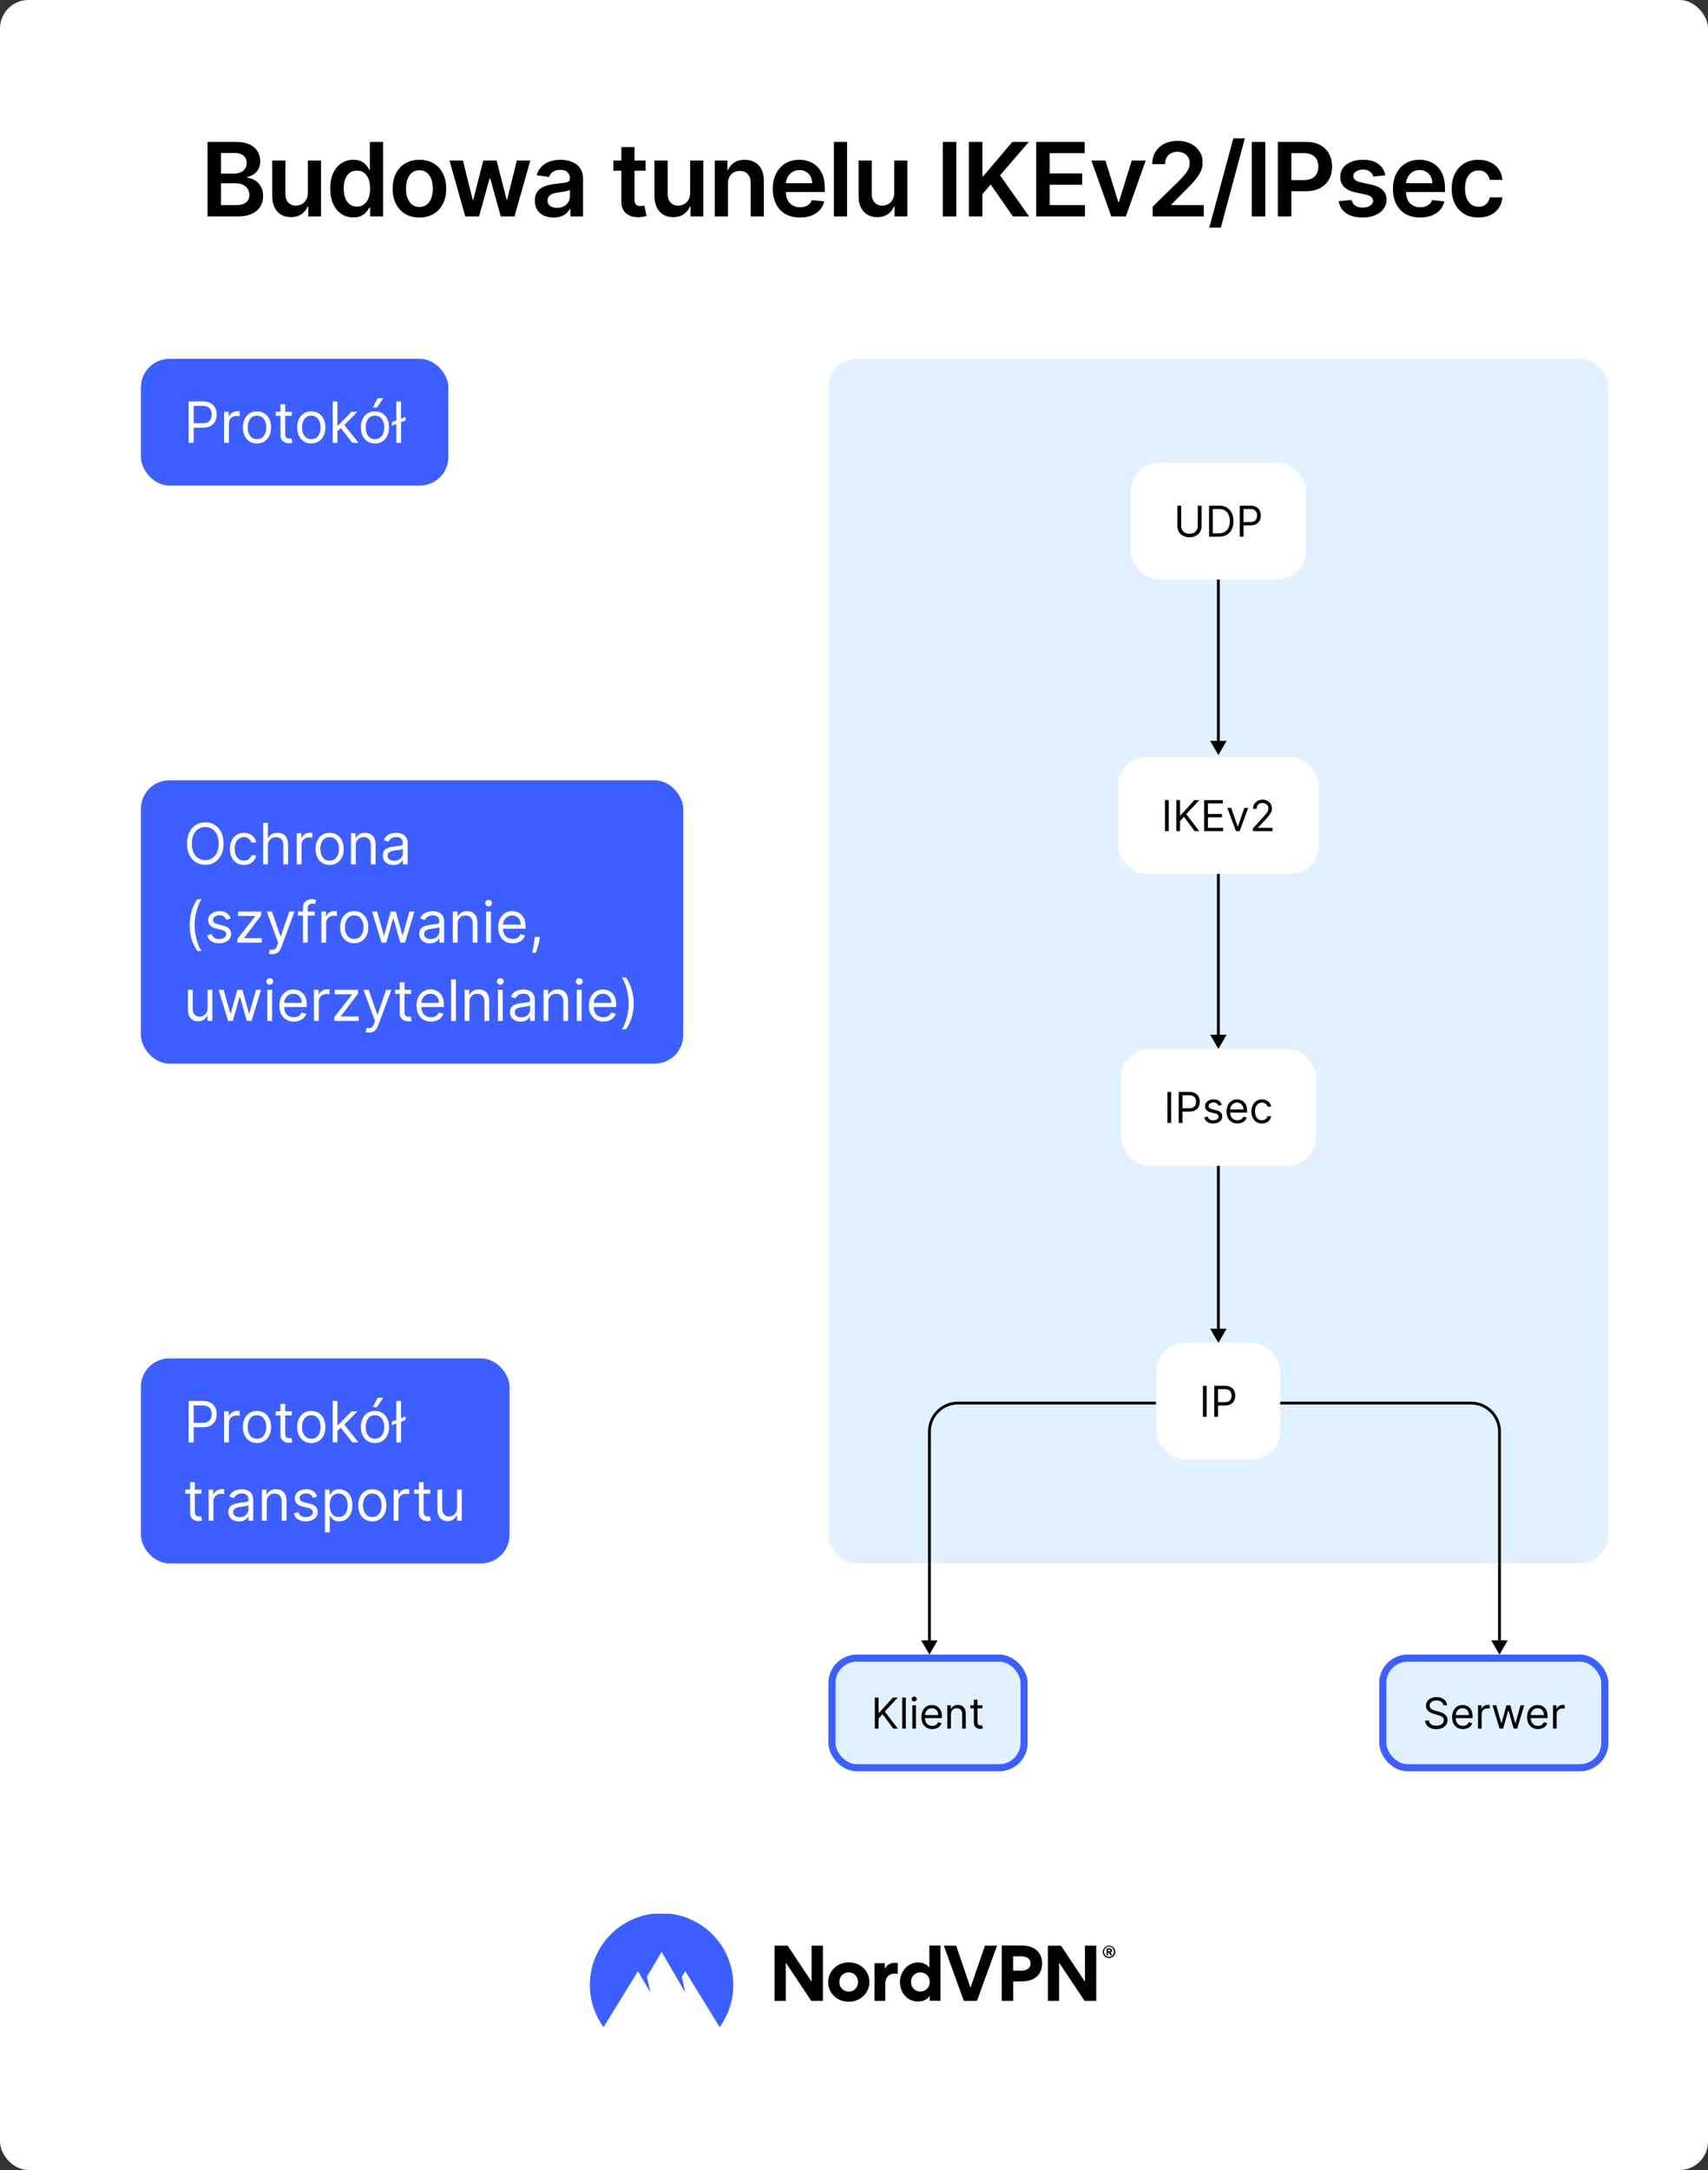
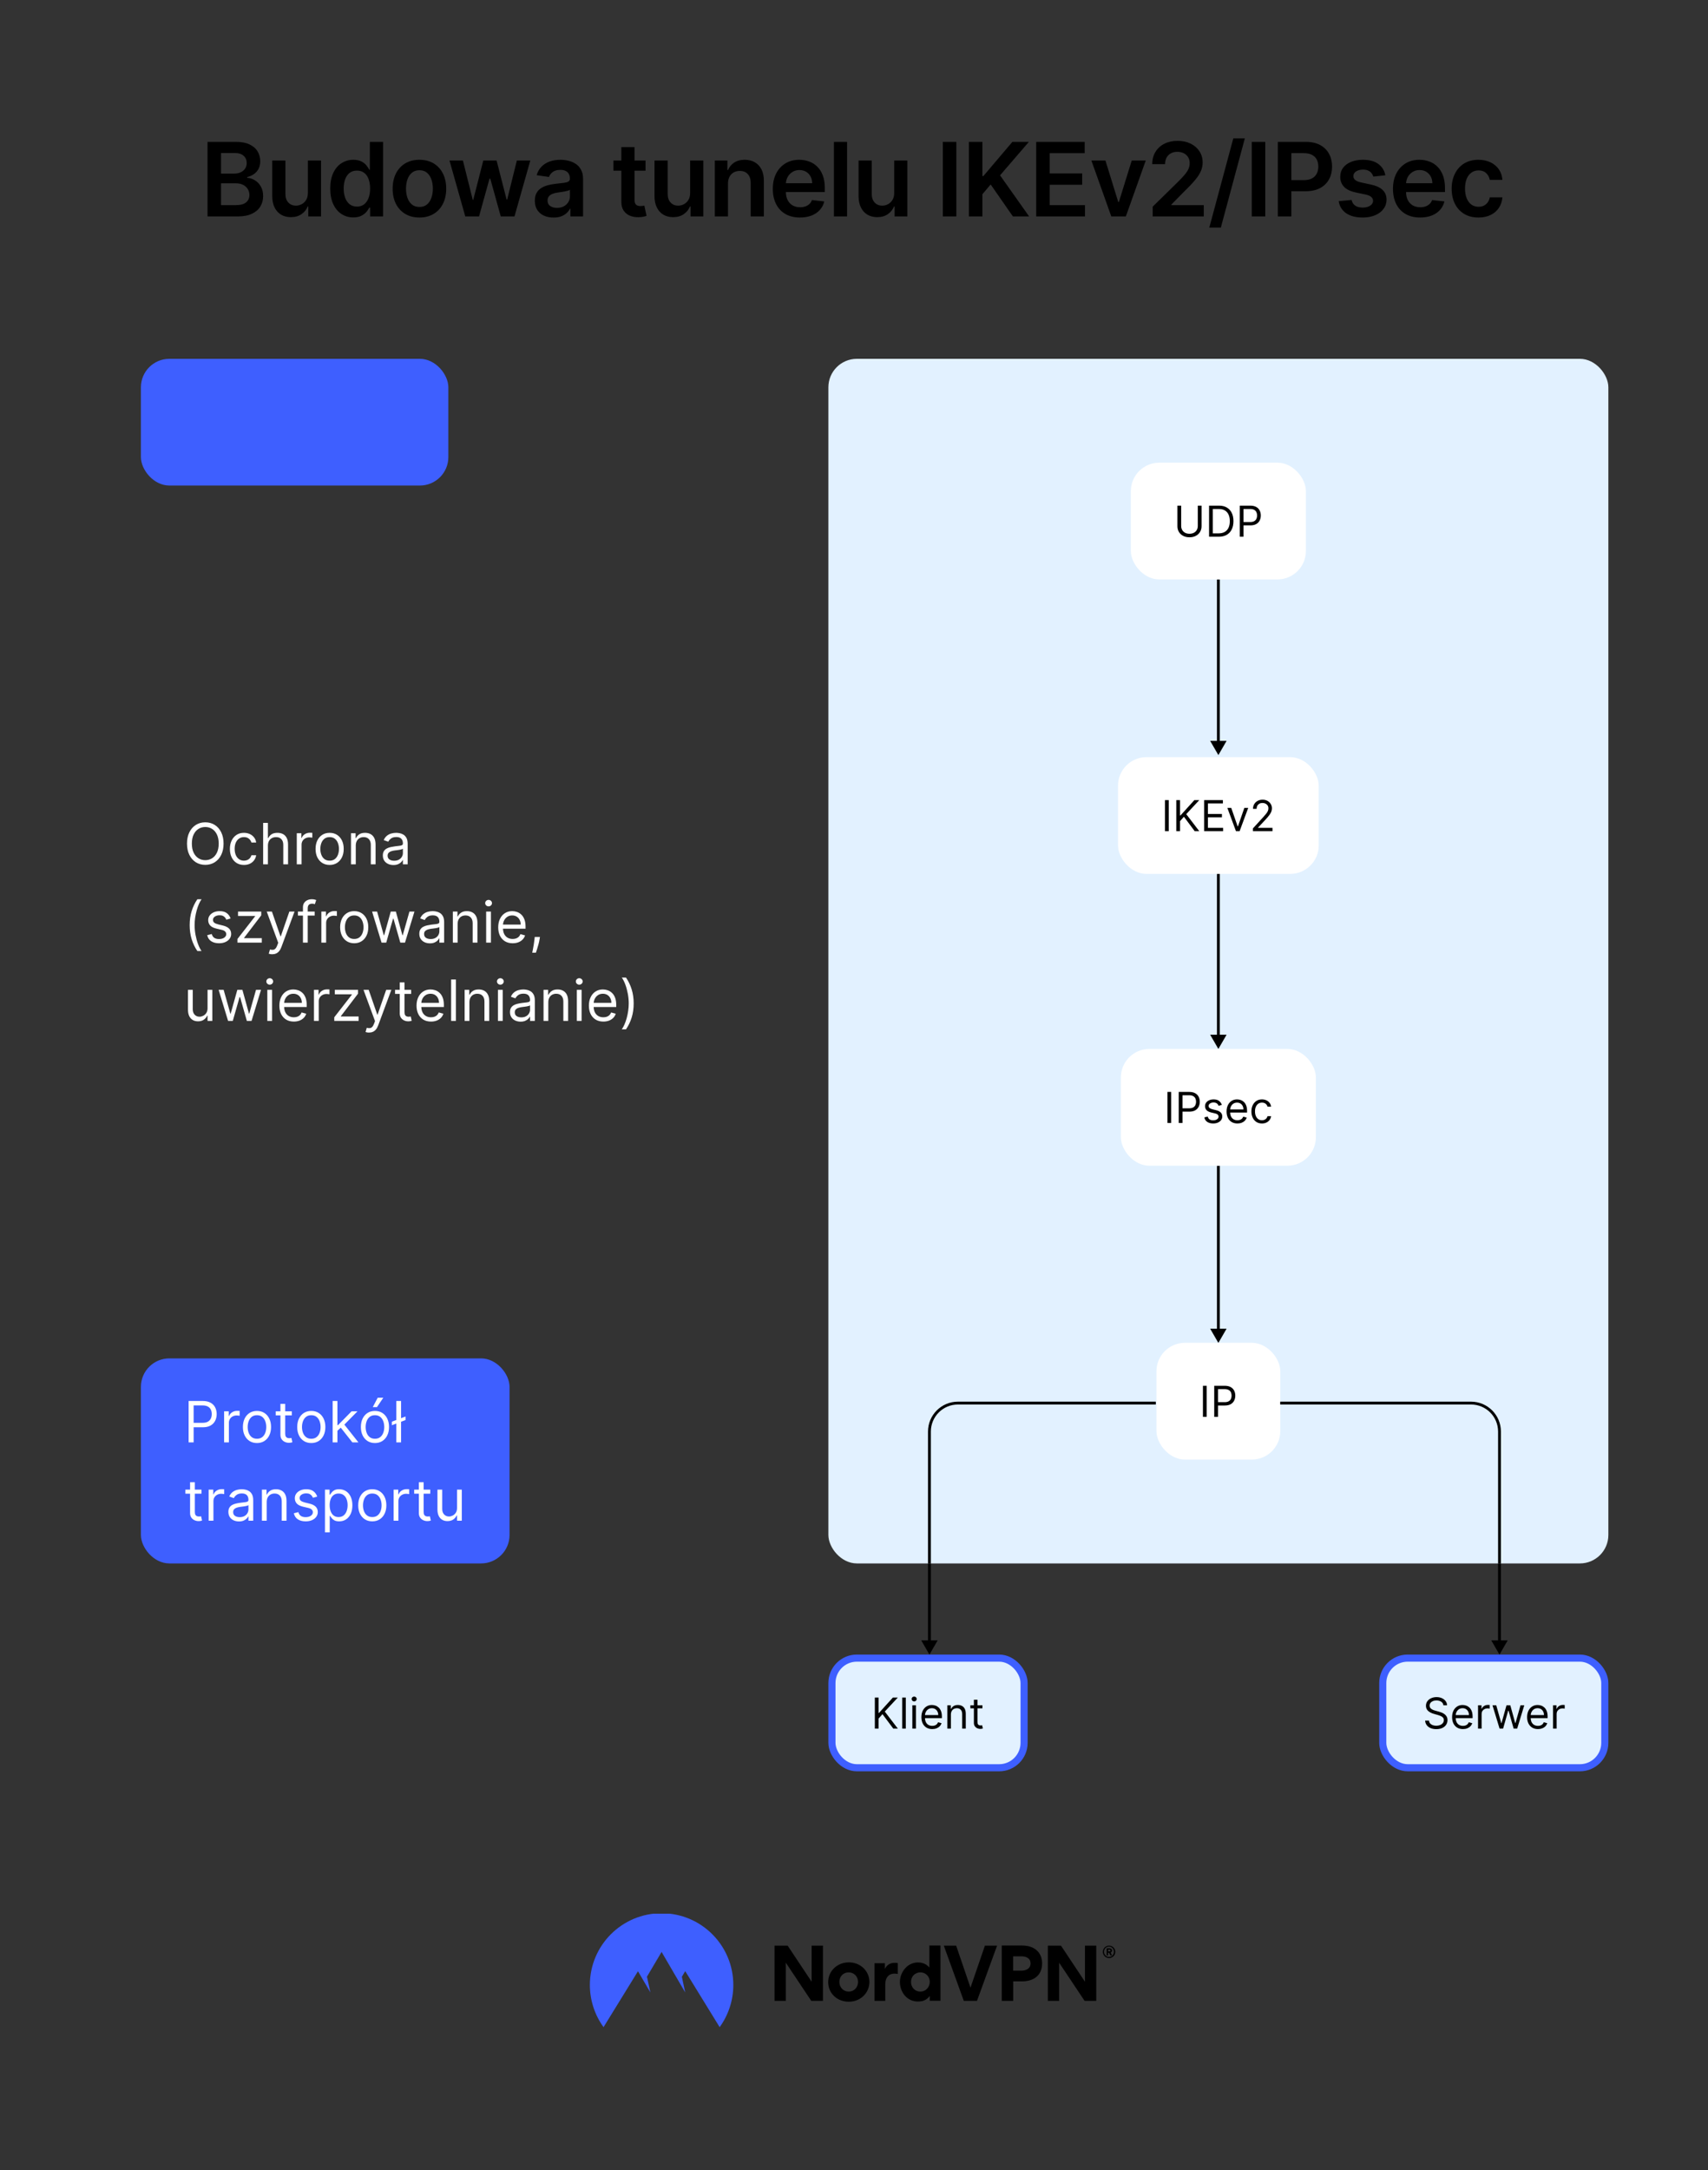
<svg xmlns="http://www.w3.org/2000/svg" fill="none" height="1524" viewBox="0 0 1200 1524" width="1200">
  <rect x="0" y="0" width="1200" height="1524" fill="#333333" stroke="none" />
  <clipPath id="clip0_1088_164">
    <rect height="846" rx="20" width="548" x="582" y="252" />
  </clipPath>
  <clipPath id="clip1_1088_164">
    <path d="M582 1098H1130V1244H582Z" />
  </clipPath>
  <clipPath id="clip2_1088_164">
    <path d="M99 1344H1099V1424H99Z" />
  </clipPath>
-   <rect fill="#ffffff" height="1524" rx="20" width="1200" />
  <path d="M145.803 152V99.636H165.849C169.633 99.636 172.778 100.233 175.283 101.426 177.806 102.602 179.69 104.213 180.934 106.259 182.195 108.304 182.826 110.622 182.826 113.213 182.826 115.344 182.417 117.168 181.599 118.685 180.78 120.185 179.681 121.403 178.3 122.341 176.92 123.278 175.377 123.952 173.672 124.361V124.872C175.53 124.974 177.312 125.545 179.016 126.585 180.738 127.608 182.144 129.057 183.235 130.932 184.326 132.807 184.871 135.074 184.871 137.733 184.871 140.443 184.215 142.881 182.903 145.045 181.59 147.193 179.613 148.889 176.971 150.134 174.329 151.378 171.005 152 166.999 152H145.803ZM155.289 144.074H165.491C168.934 144.074 171.414 143.418 172.931 142.105 174.465 140.776 175.232 139.071 175.232 136.991 175.232 135.44 174.849 134.043 174.082 132.798 173.315 131.537 172.224 130.548 170.809 129.832 169.394 129.099 167.707 128.733 165.746 128.733H155.289V144.074ZM155.289 121.906H164.672C166.309 121.906 167.783 121.608 169.096 121.011 170.408 120.398 171.44 119.537 172.19 118.429 172.957 117.304 173.34 115.974 173.34 114.44 173.34 112.412 172.624 110.741 171.192 109.429 169.778 108.116 167.672 107.46 164.877 107.46H155.289V121.906ZM216.306 135.483V112.727H225.561V152H216.587V145.02H216.178C215.291 147.219 213.834 149.017 211.806 150.415 209.794 151.812 207.314 152.511 204.365 152.511 201.791 152.511 199.516 151.94 197.539 150.798 195.578 149.639 194.044 147.96 192.936 145.761 191.828 143.545 191.274 140.869 191.274 137.733V112.727H200.53V136.301C200.53 138.79 201.212 140.767 202.576 142.233 203.939 143.699 205.729 144.432 207.945 144.432 209.308 144.432 210.63 144.099 211.908 143.435 213.186 142.77 214.235 141.781 215.053 140.469 215.888 139.139 216.306 137.477 216.306 135.483ZM248.213 152.69C245.128 152.69 242.366 151.898 239.929 150.312 237.491 148.727 235.565 146.426 234.15 143.409 232.736 140.392 232.028 136.727 232.028 132.415 232.028 128.051 232.744 124.369 234.176 121.369 235.625 118.352 237.577 116.077 240.031 114.543 242.486 112.991 245.221 112.216 248.239 112.216 250.54 112.216 252.432 112.608 253.915 113.392 255.398 114.159 256.574 115.088 257.443 116.179 258.312 117.253 258.986 118.267 259.463 119.222H259.846V99.636H269.128V152H260.025V145.812H259.463C258.986 146.767 258.295 147.781 257.392 148.855 256.489 149.912 255.295 150.815 253.812 151.565 252.329 152.315 250.463 152.69 248.213 152.69ZM250.795 145.097C252.756 145.097 254.426 144.568 255.807 143.511 257.187 142.437 258.236 140.946 258.952 139.037 259.667 137.128 260.025 134.903 260.025 132.364 260.025 129.824 259.667 127.616 258.952 125.741 258.253 123.866 257.213 122.409 255.832 121.369 254.469 120.33 252.79 119.81 250.795 119.81 248.733 119.81 247.011 120.347 245.631 121.42 244.25 122.494 243.21 123.977 242.511 125.869 241.812 127.761 241.463 129.926 241.463 132.364 241.463 134.818 241.812 137.009 242.511 138.935 243.227 140.844 244.275 142.352 245.656 143.46 247.054 144.551 248.767 145.097 250.795 145.097ZM294.681 152.767C290.846 152.767 287.522 151.923 284.71 150.236 281.897 148.548 279.715 146.187 278.164 143.153 276.63 140.119 275.863 136.574 275.863 132.517 275.863 128.46 276.63 124.906 278.164 121.855 279.715 118.804 281.897 116.435 284.71 114.747 287.522 113.06 290.846 112.216 294.681 112.216 298.517 112.216 301.84 113.06 304.653 114.747 307.465 116.435 309.639 118.804 311.173 121.855 312.724 124.906 313.499 128.46 313.499 132.517 313.499 136.574 312.724 140.119 311.173 143.153 309.639 146.187 307.465 148.548 304.653 150.236 301.84 151.923 298.517 152.767 294.681 152.767ZM294.732 145.352C296.812 145.352 298.551 144.781 299.948 143.639 301.346 142.48 302.386 140.929 303.068 138.986 303.767 137.043 304.116 134.878 304.116 132.491 304.116 130.088 303.767 127.915 303.068 125.972 302.386 124.011 301.346 122.452 299.948 121.293 298.551 120.134 296.812 119.554 294.732 119.554 292.602 119.554 290.829 120.134 289.414 121.293 288.017 122.452 286.968 124.011 286.269 125.972 285.588 127.915 285.247 130.088 285.247 132.491 285.247 134.878 285.588 137.043 286.269 138.986 286.968 140.929 288.017 142.48 289.414 143.639 290.829 144.781 292.602 145.352 294.732 145.352ZM326.895 152 315.799 112.727H325.234L332.137 140.341H332.495L339.552 112.727H348.884L355.941 140.188H356.324L363.126 112.727H372.586L361.464 152H351.824L344.461 125.46H343.924L336.56 152H326.895ZM388.909 152.793C386.421 152.793 384.179 152.349 382.185 151.463 380.208 150.56 378.639 149.23 377.48 147.474 376.338 145.719 375.767 143.554 375.767 140.98 375.767 138.764 376.176 136.932 376.995 135.483 377.813 134.034 378.929 132.875 380.344 132.006 381.759 131.136 383.352 130.48 385.125 130.037 386.915 129.577 388.764 129.244 390.674 129.04 392.975 128.801 394.841 128.588 396.273 128.401 397.705 128.196 398.745 127.889 399.392 127.48 400.057 127.054 400.389 126.398 400.389 125.511V125.358C400.389 123.432 399.818 121.94 398.676 120.884 397.534 119.827 395.889 119.298 393.742 119.298 391.475 119.298 389.676 119.793 388.347 120.781 387.034 121.77 386.148 122.937 385.688 124.284L377.046 123.057C377.727 120.67 378.852 118.676 380.421 117.074 381.989 115.455 383.906 114.244 386.174 113.443 388.441 112.625 390.946 112.216 393.691 112.216 395.583 112.216 397.466 112.438 399.341 112.881 401.216 113.324 402.929 114.057 404.48 115.08 406.031 116.085 407.276 117.457 408.213 119.196 409.168 120.935 409.645 123.108 409.645 125.716V152H400.747V146.605H400.441C399.878 147.696 399.085 148.719 398.063 149.673 397.057 150.611 395.787 151.369 394.253 151.949 392.736 152.511 390.955 152.793 388.909 152.793ZM391.313 145.991C393.171 145.991 394.781 145.625 396.145 144.892 397.509 144.142 398.557 143.153 399.29 141.926 400.04 140.699 400.415 139.361 400.415 137.912V133.284C400.125 133.523 399.631 133.744 398.932 133.949 398.25 134.153 397.483 134.332 396.631 134.486 395.779 134.639 394.935 134.776 394.1 134.895 393.264 135.014 392.54 135.116 391.926 135.202 390.546 135.389 389.31 135.696 388.219 136.122 387.128 136.548 386.267 137.145 385.637 137.912 385.006 138.662 384.691 139.634 384.691 140.827 384.691 142.531 385.313 143.818 386.557 144.688 387.801 145.557 389.387 145.991 391.313 145.991ZM453.542 112.727V119.886H430.965V112.727H453.542ZM436.539 103.318H445.795V140.188C445.795 141.432 445.982 142.386 446.357 143.051 446.749 143.699 447.261 144.142 447.892 144.381 448.522 144.619 449.221 144.739 449.988 144.739 450.568 144.739 451.096 144.696 451.573 144.611 452.068 144.526 452.443 144.449 452.698 144.381L454.258 151.616C453.764 151.787 453.056 151.974 452.136 152.179 451.232 152.384 450.124 152.503 448.812 152.537 446.494 152.605 444.406 152.256 442.548 151.489 440.69 150.705 439.215 149.494 438.124 147.858 437.051 146.222 436.522 144.176 436.539 141.722V103.318ZM484.874 135.483V112.727H494.13V152H485.155V145.02H484.746C483.86 147.219 482.402 149.017 480.374 150.415 478.363 151.812 475.883 152.511 472.934 152.511 470.36 152.511 468.084 151.94 466.107 150.798 464.147 149.639 462.613 147.96 461.505 145.761 460.397 143.545 459.843 140.869 459.843 137.733V112.727H469.099V136.301C469.099 138.79 469.78 140.767 471.144 142.233 472.508 143.699 474.297 144.432 476.513 144.432 477.877 144.432 479.198 144.099 480.476 143.435 481.755 142.77 482.803 141.781 483.621 140.469 484.456 139.139 484.874 137.477 484.874 135.483ZM511.463 128.989V152H502.208V112.727H511.054V119.401H511.514C512.418 117.202 513.858 115.455 515.835 114.159 517.83 112.864 520.293 112.216 523.225 112.216 525.935 112.216 528.296 112.795 530.307 113.955 532.335 115.114 533.904 116.793 535.012 118.991 536.137 121.19 536.69 123.858 536.673 126.994V152H527.418V128.426C527.418 125.801 526.736 123.747 525.372 122.264 524.026 120.781 522.159 120.04 519.773 120.04 518.154 120.04 516.713 120.398 515.452 121.114 514.208 121.812 513.227 122.827 512.512 124.156 511.813 125.486 511.463 127.097 511.463 128.989ZM562.029 152.767C558.091 152.767 554.691 151.949 551.827 150.312 548.981 148.659 546.79 146.324 545.256 143.307 543.722 140.273 542.955 136.702 542.955 132.594 542.955 128.554 543.722 125.009 545.256 121.957 546.807 118.889 548.972 116.503 551.75 114.798 554.529 113.077 557.793 112.216 561.543 112.216 563.964 112.216 566.248 112.608 568.395 113.392 570.56 114.159 572.469 115.352 574.123 116.972 575.793 118.591 577.106 120.653 578.06 123.159 579.015 125.648 579.492 128.614 579.492 132.057V134.895H547.302V128.656H570.62C570.603 126.884 570.219 125.307 569.469 123.926 568.719 122.528 567.671 121.429 566.324 120.628 564.995 119.827 563.444 119.426 561.671 119.426 559.779 119.426 558.117 119.886 556.685 120.807 555.253 121.71 554.137 122.903 553.336 124.386 552.552 125.852 552.151 127.463 552.134 129.219V134.665C552.134 136.949 552.552 138.909 553.387 140.545 554.222 142.165 555.39 143.409 556.89 144.278 558.39 145.131 560.145 145.557 562.157 145.557 563.503 145.557 564.722 145.369 565.813 144.994 566.904 144.602 567.85 144.031 568.651 143.281 569.452 142.531 570.057 141.602 570.466 140.494L579.108 141.466C578.563 143.75 577.523 145.744 575.989 147.449 574.472 149.136 572.529 150.449 570.16 151.386 567.79 152.307 565.08 152.767 562.029 152.767ZM595.138 99.636V152H585.882V99.636H595.138ZM628.247 135.483V112.727H637.503V152H628.528V145.02H628.119C627.233 147.219 625.775 149.017 623.747 150.415 621.736 151.812 619.255 152.511 616.307 152.511 613.733 152.511 611.457 151.94 609.48 150.798 607.52 149.639 605.986 147.96 604.878 145.761 603.77 143.545 603.216 140.869 603.216 137.733V112.727H612.471V136.301C612.471 138.79 613.153 140.767 614.517 142.233 615.88 143.699 617.67 144.432 619.886 144.432 621.25 144.432 622.571 144.099 623.849 143.435 625.128 142.77 626.176 141.781 626.994 140.469 627.829 139.139 628.247 137.477 628.247 135.483ZM671.895 99.636V152H662.409V99.636H671.895ZM680.727 152V99.636H690.212V123.696H690.852L711.281 99.636H722.863L702.613 123.134 723.042 152H711.639L696.016 129.551 690.212 136.403V152H680.727ZM728.013 152V99.636H762.07V107.588H737.499V121.804H760.306V129.756H737.499V144.048H762.275V152H728.013ZM804.978 112.727 790.992 152H780.765L766.779 112.727H776.649L785.674 141.901H786.083L795.134 112.727H804.978ZM809.841 152V145.148L828.02 127.327C829.758 125.571 831.207 124.011 832.366 122.648 833.525 121.284 834.395 119.963 834.974 118.685 835.554 117.406 835.843 116.043 835.843 114.594 835.843 112.94 835.468 111.526 834.718 110.349 833.968 109.156 832.937 108.236 831.625 107.588 830.312 106.94 828.821 106.616 827.15 106.616 825.429 106.616 823.92 106.974 822.625 107.69 821.329 108.389 820.323 109.386 819.608 110.682 818.909 111.977 818.559 113.52 818.559 115.31H809.534C809.534 111.986 810.292 109.097 811.809 106.642 813.326 104.187 815.414 102.287 818.073 100.94 820.75 99.594 823.818 98.921 827.278 98.921 830.789 98.921 833.875 99.577 836.534 100.889 839.193 102.202 841.255 104 842.721 106.284 844.204 108.568 844.946 111.176 844.946 114.108 844.946 116.068 844.571 117.994 843.821 119.886 843.071 121.778 841.75 123.875 839.858 126.176 837.983 128.477 835.349 131.264 831.957 134.537L822.931 143.716V144.074H845.738V152H809.841ZM874.597 97.182 857.722 159.875H849.617L866.492 97.182H874.597ZM888.958 99.636V152H879.472V99.636H888.958ZM897.79 152V99.636H917.426C921.449 99.636 924.824 100.386 927.551 101.886 930.295 103.386 932.366 105.449 933.764 108.074 935.179 110.682 935.886 113.648 935.886 116.972 935.886 120.33 935.179 123.312 933.764 125.92 932.349 128.528 930.261 130.582 927.5 132.082 924.739 133.565 921.338 134.307 917.298 134.307H904.284V126.509H916.02C918.372 126.509 920.298 126.099 921.798 125.281 923.298 124.463 924.406 123.338 925.122 121.906 925.855 120.474 926.222 118.83 926.222 116.972 926.222 115.114 925.855 113.477 925.122 112.062 924.406 110.648 923.29 109.548 921.773 108.764 920.273 107.963 918.338 107.562 915.969 107.562H907.276V152H897.79ZM973.316 123.108 964.879 124.028C964.64 123.176 964.223 122.375 963.626 121.625 963.046 120.875 962.262 120.27 961.274 119.81 960.285 119.349 959.075 119.119 957.643 119.119 955.717 119.119 954.098 119.537 952.785 120.372 951.49 121.207 950.85 122.29 950.867 123.619 950.85 124.761 951.268 125.69 952.12 126.406 952.99 127.122 954.421 127.71 956.416 128.17L963.115 129.602C966.831 130.403 969.592 131.673 971.399 133.412 973.223 135.151 974.143 137.426 974.16 140.239 974.143 142.71 973.419 144.892 971.987 146.784 970.572 148.659 968.603 150.125 966.081 151.182 963.558 152.239 960.66 152.767 957.387 152.767 952.581 152.767 948.711 151.761 945.779 149.75 942.848 147.722 941.1 144.901 940.538 141.287L949.563 140.418C949.973 142.19 950.842 143.528 952.171 144.432 953.501 145.335 955.231 145.787 957.362 145.787 959.561 145.787 961.325 145.335 962.654 144.432 964.001 143.528 964.674 142.412 964.674 141.082 964.674 139.957 964.24 139.028 963.37 138.295 962.518 137.562 961.188 137 959.382 136.608L952.683 135.202C948.916 134.418 946.129 133.097 944.322 131.239 942.515 129.364 941.62 126.994 941.637 124.131 941.62 121.71 942.277 119.614 943.606 117.841 944.953 116.051 946.819 114.67 949.206 113.699 951.609 112.71 954.379 112.216 957.515 112.216 962.117 112.216 965.74 113.196 968.382 115.156 971.041 117.116 972.686 119.767 973.316 123.108ZM997.739 152.767C993.801 152.767 990.401 151.949 987.537 150.312 984.69 148.659 982.5 146.324 980.966 143.307 979.432 140.273 978.665 136.702 978.665 132.594 978.665 128.554 979.432 125.009 980.966 121.957 982.517 118.889 984.682 116.503 987.46 114.798 990.239 113.077 993.503 112.216 997.253 112.216 999.673 112.216 1001.96 112.608 1004.11 113.392 1006.27 114.159 1008.18 115.352 1009.83 116.972 1011.5 118.591 1012.82 120.653 1013.77 123.159 1014.72 125.648 1015.2 128.614 1015.2 132.057V134.895H983.011V128.656H1006.33C1006.31 126.884 1005.93 125.307 1005.18 123.926 1004.43 122.528 1003.38 121.429 1002.03 120.628 1000.7 119.827 999.153 119.426 997.381 119.426 995.489 119.426 993.827 119.886 992.395 120.807 990.963 121.71 989.847 122.903 989.045 124.386 988.261 125.852 987.861 127.463 987.844 129.219V134.665C987.844 136.949 988.261 138.909 989.097 140.545 989.932 142.165 991.099 143.409 992.599 144.278 994.099 145.131 995.855 145.557 997.866 145.557 999.213 145.557 1000.43 145.369 1001.52 144.994 1002.61 144.602 1003.56 144.031 1004.36 143.281 1005.16 142.531 1005.77 141.602 1006.18 140.494L1014.82 141.466C1014.27 143.75 1013.23 145.744 1011.7 147.449 1010.18 149.136 1008.24 150.449 1005.87 151.386 1003.5 152.307 1000.79 152.767 997.739 152.767ZM1038.72 152.767C1034.8 152.767 1031.44 151.906 1028.62 150.185 1025.83 148.463 1023.67 146.085 1022.15 143.051 1020.65 140 1019.9 136.489 1019.9 132.517 1019.9 128.528 1020.67 125.009 1022.21 121.957 1023.74 118.889 1025.9 116.503 1028.7 114.798 1031.51 113.077 1034.84 112.216 1038.67 112.216 1041.86 112.216 1044.68 112.804 1047.13 113.98 1049.61 115.139 1051.57 116.784 1053.04 118.915 1054.51 121.028 1055.34 123.5 1055.55 126.33H1046.7C1046.34 124.437 1045.49 122.861 1044.14 121.599 1042.81 120.321 1041.03 119.682 1038.8 119.682 1036.91 119.682 1035.25 120.193 1033.81 121.216 1032.38 122.222 1031.27 123.67 1030.46 125.562 1029.68 127.455 1029.29 129.722 1029.29 132.364 1029.29 135.04 1029.68 137.341 1030.46 139.267 1031.25 141.176 1032.35 142.651 1033.76 143.69 1035.19 144.713 1036.87 145.224 1038.8 145.224 1040.16 145.224 1041.38 144.969 1042.46 144.457 1043.55 143.929 1044.46 143.17 1045.19 142.182 1045.92 141.193 1046.43 139.991 1046.7 138.577H1055.55C1055.32 141.355 1054.51 143.818 1053.09 145.966 1051.68 148.097 1049.75 149.767 1047.31 150.977 1044.88 152.17 1042.01 152.767 1038.72 152.767Z" fill="#000000" />
  <rect fill="#3e5fff" height="89" rx="20" width="216" x="99" y="252" />
-   <path d="M132.523 311V281.909H142.352C144.634 281.909 146.5 282.321 147.949 283.145 149.407 283.959 150.487 285.062 151.188 286.455 151.888 287.847 152.239 289.4 152.239 291.114 152.239 292.828 151.888 294.385 151.188 295.787 150.496 297.188 149.426 298.306 147.977 299.139 146.528 299.963 144.672 300.375 142.409 300.375H135.364V297.25H142.295C143.858 297.25 145.113 296.98 146.06 296.44 147.007 295.901 147.693 295.171 148.119 294.253 148.555 293.325 148.773 292.278 148.773 291.114 148.773 289.949 148.555 288.907 148.119 287.989 147.693 287.07 147.002 286.35 146.045 285.83 145.089 285.299 143.82 285.034 142.239 285.034H136.045V311H132.523ZM157.459 311V289.182H160.697V292.477H160.925C161.322 291.398 162.042 290.522 163.084 289.849 164.125 289.177 165.3 288.841 166.607 288.841 166.853 288.841 167.161 288.846 167.53 288.855 167.899 288.865 168.179 288.879 168.368 288.898V292.307C168.254 292.278 167.994 292.236 167.587 292.179 167.189 292.113 166.768 292.08 166.322 292.08 165.262 292.08 164.315 292.302 163.482 292.747 162.658 293.183 162.004 293.789 161.521 294.565 161.048 295.332 160.811 296.208 160.811 297.193V311H157.459ZM180.541 311.455C178.571 311.455 176.843 310.986 175.357 310.048 173.879 309.111 172.724 307.799 171.891 306.114 171.067 304.428 170.655 302.458 170.655 300.205 170.655 297.932 171.067 295.948 171.891 294.253 172.724 292.558 173.879 291.241 175.357 290.304 176.843 289.366 178.571 288.898 180.541 288.898 182.511 288.898 184.234 289.366 185.712 290.304 187.198 291.241 188.354 292.558 189.178 294.253 190.011 295.948 190.428 297.932 190.428 300.205 190.428 302.458 190.011 304.428 189.178 306.114 188.354 307.799 187.198 309.111 185.712 310.048 184.234 310.986 182.511 311.455 180.541 311.455ZM180.541 308.443C182.037 308.443 183.268 308.06 184.234 307.293 185.2 306.526 185.915 305.517 186.379 304.267 186.843 303.017 187.075 301.663 187.075 300.205 187.075 298.746 186.843 297.387 186.379 296.128 185.915 294.868 185.2 293.85 184.234 293.074 183.268 292.297 182.037 291.909 180.541 291.909 179.045 291.909 177.814 292.297 176.848 293.074 175.882 293.85 175.167 294.868 174.703 296.128 174.239 297.387 174.007 298.746 174.007 300.205 174.007 301.663 174.239 303.017 174.703 304.267 175.167 305.517 175.882 306.526 176.848 307.293 177.814 308.06 179.045 308.443 180.541 308.443ZM205.033 289.182V292.023H193.727V289.182H205.033ZM197.022 283.955H200.374V304.75C200.374 305.697 200.512 306.407 200.786 306.881 201.07 307.345 201.43 307.657 201.866 307.818 202.311 307.97 202.78 308.045 203.272 308.045 203.641 308.045 203.944 308.027 204.181 307.989 204.418 307.941 204.607 307.903 204.749 307.875L205.431 310.886C205.204 310.972 204.887 311.057 204.479 311.142 204.072 311.237 203.556 311.284 202.931 311.284 201.984 311.284 201.056 311.08 200.147 310.673 199.247 310.266 198.499 309.646 197.903 308.812 197.316 307.979 197.022 306.928 197.022 305.659V283.955ZM218.705 311.455C216.736 311.455 215.007 310.986 213.521 310.048 212.043 309.111 210.888 307.799 210.055 306.114 209.231 304.428 208.819 302.458 208.819 300.205 208.819 297.932 209.231 295.948 210.055 294.253 210.888 292.558 212.043 291.241 213.521 290.304 215.007 289.366 216.736 288.898 218.705 288.898 220.675 288.898 222.398 289.366 223.876 290.304 225.362 291.241 226.518 292.558 227.342 294.253 228.175 295.948 228.592 297.932 228.592 300.205 228.592 302.458 228.175 304.428 227.342 306.114 226.518 307.799 225.362 309.111 223.876 310.048 222.398 310.986 220.675 311.455 218.705 311.455ZM218.705 308.443C220.201 308.443 221.433 308.06 222.398 307.293 223.364 306.526 224.079 305.517 224.543 304.267 225.007 303.017 225.239 301.663 225.239 300.205 225.239 298.746 225.007 297.387 224.543 296.128 224.079 294.868 223.364 293.85 222.398 293.074 221.433 292.297 220.201 291.909 218.705 291.909 217.209 291.909 215.978 292.297 215.012 293.074 214.046 293.85 213.331 294.868 212.867 296.128 212.403 297.387 212.171 298.746 212.171 300.205 212.171 301.663 212.403 303.017 212.867 304.267 213.331 305.517 214.046 306.526 215.012 307.293 215.978 308.06 217.209 308.443 218.705 308.443ZM236.834 303.045 236.777 298.898H237.459L247.004 289.182H251.152L240.982 299.466H240.697L236.834 303.045ZM233.709 311V281.909H237.061V311H233.709ZM247.572 311 239.05 300.205 241.436 297.875 251.834 311H247.572ZM263.432 311.455C261.462 311.455 259.734 310.986 258.247 310.048 256.77 309.111 255.615 307.799 254.781 306.114 253.957 304.428 253.545 302.458 253.545 300.205 253.545 297.932 253.957 295.948 254.781 294.253 255.615 292.558 256.77 291.241 258.247 290.304 259.734 289.366 261.462 288.898 263.432 288.898 265.402 288.898 267.125 289.366 268.602 290.304 270.089 291.241 271.244 292.558 272.068 294.253 272.902 295.948 273.318 297.932 273.318 300.205 273.318 302.458 272.902 304.428 272.068 306.114 271.244 307.799 270.089 309.111 268.602 310.048 267.125 310.986 265.402 311.455 263.432 311.455ZM263.432 308.443C264.928 308.443 266.159 308.06 267.125 307.293 268.091 306.526 268.806 305.517 269.27 304.267 269.734 303.017 269.966 301.663 269.966 300.205 269.966 298.746 269.734 297.387 269.27 296.128 268.806 294.868 268.091 293.85 267.125 293.074 266.159 292.297 264.928 291.909 263.432 291.909 261.936 291.909 260.705 292.297 259.739 293.074 258.773 293.85 258.058 294.868 257.594 296.128 257.13 297.387 256.898 298.746 256.898 300.205 256.898 301.663 257.13 303.017 257.594 304.267 258.058 305.517 258.773 306.526 259.739 307.293 260.705 308.06 261.936 308.443 263.432 308.443ZM261.898 286.227 265.364 279.636H269.284L264.852 286.227H261.898ZM284.913 292.818V295.318L275.31 298.955V296.455L284.913 292.818ZM281.788 281.909V311H278.435V281.909H281.788Z" fill="#ffffff" />
-   <rect fill="#3e5fff" height="199" rx="20" width="381" x="99" y="548" />
  <path d="M157.068 592.455C157.068 595.523 156.514 598.174 155.406 600.409 154.298 602.644 152.778 604.367 150.847 605.58 148.915 606.792 146.708 607.398 144.227 607.398 141.746 607.398 139.54 606.792 137.608 605.58 135.676 604.367 134.156 602.644 133.048 600.409 131.94 598.174 131.386 595.523 131.386 592.455 131.386 589.386 131.94 586.735 133.048 584.5 134.156 582.265 135.676 580.542 137.608 579.33 139.54 578.117 141.746 577.511 144.227 577.511 146.708 577.511 148.915 578.117 150.847 579.33 152.778 580.542 154.298 582.265 155.406 584.5 156.514 586.735 157.068 589.386 157.068 592.455ZM153.659 592.455C153.659 589.936 153.238 587.81 152.395 586.077 151.562 584.344 150.43 583.032 149 582.142 147.58 581.252 145.989 580.807 144.227 580.807 142.466 580.807 140.87 581.252 139.44 582.142 138.02 583.032 136.888 584.344 136.045 586.077 135.212 587.81 134.795 589.936 134.795 592.455 134.795 594.973 135.212 597.099 136.045 598.832 136.888 600.565 138.02 601.877 139.44 602.767 140.87 603.657 142.466 604.102 144.227 604.102 145.989 604.102 147.58 603.657 149 602.767 150.43 601.877 151.562 600.565 152.395 598.832 153.238 597.099 153.659 594.973 153.659 592.455ZM171.401 607.455C169.355 607.455 167.594 606.972 166.116 606.006 164.639 605.04 163.503 603.709 162.707 602.014 161.912 600.319 161.514 598.383 161.514 596.205 161.514 593.989 161.921 592.033 162.736 590.338 163.56 588.634 164.705 587.303 166.173 586.347 167.651 585.381 169.374 584.898 171.344 584.898 172.878 584.898 174.26 585.182 175.491 585.75 176.723 586.318 177.731 587.114 178.517 588.136 179.303 589.159 179.791 590.352 179.98 591.716H176.628C176.372 590.722 175.804 589.841 174.923 589.074 174.052 588.297 172.878 587.909 171.401 587.909 170.094 587.909 168.948 588.25 167.963 588.932 166.988 589.604 166.225 590.556 165.676 591.787 165.136 593.009 164.866 594.443 164.866 596.091 164.866 597.777 165.132 599.244 165.662 600.494 166.202 601.744 166.959 602.715 167.935 603.406 168.92 604.098 170.075 604.443 171.401 604.443 172.272 604.443 173.062 604.292 173.773 603.989 174.483 603.686 175.084 603.25 175.577 602.682 176.069 602.114 176.42 601.432 176.628 600.636H179.98C179.791 601.924 179.322 603.084 178.574 604.116 177.835 605.139 176.855 605.954 175.634 606.56 174.421 607.156 173.01 607.455 171.401 607.455ZM188.233 593.875V607H184.881V577.909H188.233V588.591H188.517C189.028 587.464 189.795 586.569 190.818 585.906 191.85 585.234 193.223 584.898 194.938 584.898 196.424 584.898 197.726 585.196 198.844 585.793 199.961 586.38 200.828 587.284 201.443 588.506 202.068 589.718 202.381 591.261 202.381 593.136V607H199.028V593.364C199.028 591.631 198.579 590.291 197.679 589.344 196.789 588.387 195.553 587.909 193.972 587.909 192.873 587.909 191.888 588.141 191.017 588.605 190.155 589.069 189.473 589.746 188.972 590.636 188.479 591.527 188.233 592.606 188.233 593.875ZM208.513 607V585.182H211.752V588.477H211.979C212.377 587.398 213.097 586.522 214.138 585.849 215.18 585.177 216.354 584.841 217.661 584.841 217.907 584.841 218.215 584.846 218.585 584.855 218.954 584.865 219.233 584.879 219.423 584.898V588.307C219.309 588.278 219.049 588.236 218.641 588.179 218.244 588.113 217.822 588.08 217.377 588.08 216.317 588.08 215.37 588.302 214.536 588.747 213.712 589.183 213.059 589.789 212.576 590.565 212.103 591.332 211.866 592.208 211.866 593.193V607H208.513ZM231.596 607.455C229.626 607.455 227.898 606.986 226.411 606.048 224.934 605.111 223.779 603.799 222.945 602.114 222.121 600.428 221.71 598.458 221.71 596.205 221.71 593.932 222.121 591.948 222.945 590.253 223.779 588.558 224.934 587.241 226.411 586.304 227.898 585.366 229.626 584.898 231.596 584.898 233.566 584.898 235.289 585.366 236.766 586.304 238.253 587.241 239.408 588.558 240.232 590.253 241.066 591.948 241.482 593.932 241.482 596.205 241.482 598.458 241.066 600.428 240.232 602.114 239.408 603.799 238.253 605.111 236.766 606.048 235.289 606.986 233.566 607.455 231.596 607.455ZM231.596 604.443C233.092 604.443 234.323 604.06 235.289 603.293 236.255 602.526 236.97 601.517 237.434 600.267 237.898 599.017 238.13 597.663 238.13 596.205 238.13 594.746 237.898 593.387 237.434 592.128 236.97 590.868 236.255 589.85 235.289 589.074 234.323 588.297 233.092 587.909 231.596 587.909 230.1 587.909 228.869 588.297 227.903 589.074 226.937 589.85 226.222 590.868 225.758 592.128 225.294 593.387 225.062 594.746 225.062 596.205 225.062 597.663 225.294 599.017 225.758 600.267 226.222 601.517 226.937 602.526 227.903 603.293 228.869 604.06 230.1 604.443 231.596 604.443ZM249.952 593.875V607H246.599V585.182H249.838V588.591H250.122C250.634 587.483 251.41 586.593 252.452 585.92 253.493 585.239 254.838 584.898 256.486 584.898 257.963 584.898 259.256 585.201 260.364 585.807 261.472 586.403 262.333 587.312 262.949 588.534 263.564 589.746 263.872 591.28 263.872 593.136V607H260.52V593.364C260.52 591.65 260.075 590.314 259.185 589.358 258.295 588.392 257.073 587.909 255.52 587.909 254.45 587.909 253.493 588.141 252.651 588.605 251.817 589.069 251.159 589.746 250.676 590.636 250.193 591.527 249.952 592.606 249.952 593.875ZM276.418 607.511C275.036 607.511 273.781 607.251 272.654 606.73 271.527 606.2 270.632 605.438 269.969 604.443 269.307 603.439 268.975 602.227 268.975 600.807 268.975 599.557 269.221 598.544 269.714 597.767 270.206 596.981 270.864 596.366 271.688 595.92 272.512 595.475 273.421 595.144 274.415 594.926 275.419 594.699 276.428 594.519 277.441 594.386 278.767 594.216 279.842 594.088 280.665 594.003 281.499 593.908 282.105 593.752 282.484 593.534 282.872 593.316 283.066 592.937 283.066 592.398V592.284C283.066 590.883 282.683 589.794 281.915 589.017 281.158 588.241 280.007 587.852 278.464 587.852 276.863 587.852 275.609 588.203 274.7 588.903 273.79 589.604 273.151 590.352 272.782 591.148L269.6 590.011C270.168 588.686 270.926 587.653 271.873 586.915 272.829 586.167 273.871 585.646 274.998 585.352 276.134 585.049 277.252 584.898 278.35 584.898 279.051 584.898 279.856 584.983 280.765 585.153 281.683 585.314 282.569 585.651 283.421 586.162 284.283 586.673 284.998 587.445 285.566 588.477 286.134 589.509 286.418 590.892 286.418 592.625V607H283.066V604.045H282.896C282.668 604.519 282.29 605.026 281.759 605.565 281.229 606.105 280.523 606.564 279.643 606.943 278.762 607.322 277.687 607.511 276.418 607.511ZM276.93 604.5C278.255 604.5 279.373 604.24 280.282 603.719 281.201 603.198 281.892 602.526 282.356 601.702 282.829 600.878 283.066 600.011 283.066 599.102V596.034C282.924 596.205 282.612 596.361 282.129 596.503 281.655 596.635 281.106 596.754 280.481 596.858 279.865 596.953 279.264 597.038 278.677 597.114 278.099 597.18 277.63 597.237 277.271 597.284 276.399 597.398 275.585 597.582 274.827 597.838 274.079 598.084 273.473 598.458 273.009 598.96 272.555 599.453 272.327 600.125 272.327 600.977 272.327 602.142 272.758 603.023 273.62 603.619 274.491 604.206 275.594 604.5 276.93 604.5ZM133.261 649.727C133.261 646.148 133.725 642.857 134.653 639.855 135.591 636.844 136.926 634.074 138.659 631.545H141.614C140.932 632.483 140.293 633.638 139.696 635.011 139.109 636.375 138.593 637.876 138.148 639.514 137.703 641.143 137.352 642.829 137.097 644.571 136.85 646.313 136.727 648.032 136.727 649.727 136.727 651.981 136.945 654.268 137.381 656.588 137.816 658.908 138.403 661.062 139.142 663.051 139.881 665.04 140.705 666.659 141.614 667.909H138.659C136.926 665.381 135.591 662.616 134.653 659.614 133.725 656.602 133.261 653.307 133.261 649.727ZM162.015 645.068 159.004 645.92C158.814 645.419 158.535 644.931 158.165 644.457 157.806 643.974 157.313 643.577 156.688 643.264 156.063 642.952 155.263 642.795 154.288 642.795 152.952 642.795 151.84 643.103 150.95 643.719 150.069 644.325 149.629 645.097 149.629 646.034 149.629 646.867 149.932 647.526 150.538 648.009 151.144 648.491 152.091 648.894 153.379 649.216L156.617 650.011C158.568 650.485 160.022 651.209 160.978 652.185 161.934 653.151 162.413 654.396 162.413 655.92 162.413 657.17 162.053 658.288 161.333 659.273 160.623 660.258 159.629 661.034 158.35 661.602 157.072 662.17 155.585 662.455 153.89 662.455 151.665 662.455 149.823 661.972 148.364 661.006 146.906 660.04 145.983 658.629 145.594 656.773L148.776 655.977C149.079 657.152 149.652 658.032 150.495 658.619 151.347 659.206 152.46 659.5 153.833 659.5 155.396 659.5 156.636 659.169 157.555 658.506 158.483 657.833 158.947 657.028 158.947 656.091 158.947 655.333 158.682 654.699 158.151 654.188 157.621 653.667 156.807 653.278 155.708 653.023L152.072 652.17C150.074 651.697 148.606 650.963 147.668 649.969 146.74 648.965 146.276 647.71 146.276 646.205 146.276 644.973 146.622 643.884 147.313 642.938 148.014 641.991 148.966 641.247 150.168 640.707 151.38 640.168 152.754 639.898 154.288 639.898 156.447 639.898 158.142 640.371 159.373 641.318 160.613 642.265 161.494 643.515 162.015 645.068ZM166.834 662V659.443L179.22 643.534V643.307H167.232V640.182H183.538V642.852L171.493 658.648V658.875H183.936V662H166.834ZM191.259 670.182C190.69 670.182 190.184 670.134 189.739 670.04 189.294 669.955 188.986 669.869 188.815 669.784L189.668 666.83C190.482 667.038 191.202 667.114 191.827 667.057 192.452 667 193.006 666.721 193.489 666.219 193.981 665.726 194.431 664.926 194.838 663.818L195.463 662.114 187.395 640.182H191.031L197.054 657.568H197.281L203.304 640.182H206.94L197.679 665.182C197.262 666.309 196.746 667.241 196.131 667.98 195.515 668.728 194.8 669.282 193.986 669.642 193.181 670.002 192.272 670.182 191.259 670.182ZM221.081 640.182V643.023H209.32V640.182H221.081ZM212.842 662V637.17C212.842 635.92 213.136 634.879 213.723 634.045 214.31 633.212 215.072 632.587 216.01 632.17 216.947 631.754 217.937 631.545 218.979 631.545 219.803 631.545 220.475 631.612 220.996 631.744 221.517 631.877 221.905 632 222.161 632.114L221.195 635.011C221.024 634.955 220.787 634.884 220.484 634.798 220.191 634.713 219.803 634.67 219.32 634.67 218.212 634.67 217.411 634.95 216.919 635.509 216.436 636.067 216.195 636.886 216.195 637.966V662H212.842ZM225.779 662V640.182H229.018V643.477H229.245C229.643 642.398 230.362 641.522 231.404 640.849 232.446 640.177 233.62 639.841 234.927 639.841 235.173 639.841 235.481 639.846 235.85 639.855 236.219 639.865 236.499 639.879 236.688 639.898V643.307C236.575 643.278 236.314 643.236 235.907 643.179 235.509 643.113 235.088 643.08 234.643 643.08 233.582 643.08 232.635 643.302 231.802 643.747 230.978 644.183 230.325 644.789 229.842 645.565 229.368 646.332 229.131 647.208 229.131 648.193V662H225.779ZM248.862 662.455C246.892 662.455 245.164 661.986 243.677 661.048 242.2 660.111 241.044 658.799 240.211 657.114 239.387 655.428 238.975 653.458 238.975 651.205 238.975 648.932 239.387 646.948 240.211 645.253 241.044 643.558 242.2 642.241 243.677 641.304 245.164 640.366 246.892 639.898 248.862 639.898 250.831 639.898 252.555 640.366 254.032 641.304 255.519 642.241 256.674 643.558 257.498 645.253 258.331 646.948 258.748 648.932 258.748 651.205 258.748 653.458 258.331 655.428 257.498 657.114 256.674 658.799 255.519 660.111 254.032 661.048 252.555 661.986 250.831 662.455 248.862 662.455ZM248.862 659.443C250.358 659.443 251.589 659.06 252.555 658.293 253.521 657.526 254.236 656.517 254.7 655.267 255.164 654.017 255.396 652.663 255.396 651.205 255.396 649.746 255.164 648.387 254.7 647.128 254.236 645.868 253.521 644.85 252.555 644.074 251.589 643.297 250.358 642.909 248.862 642.909 247.365 642.909 246.134 643.297 245.168 644.074 244.202 644.85 243.487 645.868 243.023 647.128 242.559 648.387 242.327 649.746 242.327 651.205 242.327 652.663 242.559 654.017 243.023 655.267 243.487 656.517 244.202 657.526 245.168 658.293 246.134 659.06 247.365 659.443 248.862 659.443ZM268.066 662 261.418 640.182H264.941L269.657 656.886H269.884L274.543 640.182H278.123L282.725 656.83H282.952L287.668 640.182H291.191L284.543 662H281.248L276.475 645.239H276.134L271.362 662H268.066ZM302.043 662.511C300.661 662.511 299.406 662.251 298.279 661.73 297.152 661.2 296.257 660.438 295.594 659.443 294.932 658.439 294.6 657.227 294.6 655.807 294.6 654.557 294.846 653.544 295.339 652.767 295.831 651.981 296.489 651.366 297.313 650.92 298.137 650.475 299.046 650.144 300.04 649.926 301.044 649.699 302.053 649.519 303.066 649.386 304.392 649.216 305.467 649.088 306.29 649.003 307.124 648.908 307.73 648.752 308.109 648.534 308.497 648.316 308.691 647.937 308.691 647.398V647.284C308.691 645.883 308.308 644.794 307.54 644.017 306.783 643.241 305.632 642.852 304.089 642.852 302.488 642.852 301.234 643.203 300.325 643.903 299.415 644.604 298.776 645.352 298.407 646.148L295.225 645.011C295.793 643.686 296.551 642.653 297.498 641.915 298.454 641.167 299.496 640.646 300.623 640.352 301.759 640.049 302.877 639.898 303.975 639.898 304.676 639.898 305.481 639.983 306.39 640.153 307.308 640.314 308.194 640.651 309.046 641.162 309.908 641.673 310.623 642.445 311.191 643.477 311.759 644.509 312.043 645.892 312.043 647.625V662H308.691V659.045H308.521C308.293 659.519 307.915 660.026 307.384 660.565 306.854 661.105 306.148 661.564 305.268 661.943 304.387 662.322 303.312 662.511 302.043 662.511ZM302.555 659.5C303.88 659.5 304.998 659.24 305.907 658.719 306.826 658.198 307.517 657.526 307.981 656.702 308.454 655.878 308.691 655.011 308.691 654.102V651.034C308.549 651.205 308.237 651.361 307.754 651.503 307.28 651.635 306.731 651.754 306.106 651.858 305.49 651.953 304.889 652.038 304.302 652.114 303.724 652.18 303.255 652.237 302.896 652.284 302.024 652.398 301.21 652.582 300.452 652.838 299.704 653.084 299.098 653.458 298.634 653.96 298.18 654.453 297.952 655.125 297.952 655.977 297.952 657.142 298.383 658.023 299.245 658.619 300.116 659.206 301.219 659.5 302.555 659.5ZM321.514 648.875V662H318.162V640.182H321.401V643.591H321.685C322.196 642.483 322.973 641.593 324.014 640.92 325.056 640.239 326.401 639.898 328.048 639.898 329.526 639.898 330.818 640.201 331.926 640.807 333.034 641.403 333.896 642.312 334.511 643.534 335.127 644.746 335.435 646.28 335.435 648.136V662H332.082V648.364C332.082 646.65 331.637 645.314 330.747 644.358 329.857 643.392 328.635 642.909 327.082 642.909 326.012 642.909 325.056 643.141 324.213 643.605 323.38 644.069 322.722 644.746 322.239 645.636 321.756 646.527 321.514 647.606 321.514 648.875ZM341.56 662V640.182H344.913V662H341.56ZM343.265 636.545C342.612 636.545 342.048 636.323 341.575 635.878 341.111 635.433 340.879 634.898 340.879 634.273 340.879 633.648 341.111 633.113 341.575 632.668 342.048 632.223 342.612 632 343.265 632 343.918 632 344.477 632.223 344.941 632.668 345.415 633.113 345.651 633.648 345.651 634.273 345.651 634.898 345.415 635.433 344.941 635.878 344.477 636.323 343.918 636.545 343.265 636.545ZM360.2 662.455C358.098 662.455 356.285 661.991 354.76 661.062 353.245 660.125 352.075 658.818 351.251 657.142 350.437 655.456 350.03 653.496 350.03 651.261 350.03 649.027 350.437 647.057 351.251 645.352 352.075 643.638 353.221 642.303 354.689 641.347 356.166 640.381 357.89 639.898 359.859 639.898 360.996 639.898 362.118 640.087 363.226 640.466 364.334 640.845 365.342 641.46 366.251 642.312 367.161 643.155 367.885 644.273 368.425 645.665 368.964 647.057 369.234 648.771 369.234 650.807V652.227H352.416V649.33H365.825C365.825 648.098 365.579 647 365.087 646.034 364.604 645.068 363.912 644.306 363.013 643.747 362.123 643.188 361.071 642.909 359.859 642.909 358.524 642.909 357.369 643.241 356.393 643.903 355.428 644.557 354.684 645.409 354.163 646.46 353.643 647.511 353.382 648.638 353.382 649.841V651.773C353.382 653.42 353.666 654.817 354.234 655.963 354.812 657.099 355.612 657.966 356.635 658.562 357.658 659.15 358.846 659.443 360.2 659.443 361.081 659.443 361.876 659.32 362.587 659.074 363.306 658.818 363.927 658.439 364.447 657.938 364.968 657.426 365.371 656.792 365.655 656.034L368.893 656.943C368.553 658.042 367.98 659.008 367.175 659.841 366.37 660.665 365.375 661.309 364.192 661.773 363.008 662.227 361.678 662.455 360.2 662.455ZM379.334 658.023 379.107 659.557C378.946 660.636 378.699 661.792 378.368 663.023 378.046 664.254 377.71 665.414 377.359 666.503 377.009 667.592 376.72 668.458 376.493 669.102H373.936C374.059 668.496 374.22 667.696 374.419 666.702 374.618 665.707 374.817 664.595 375.016 663.364 375.224 662.142 375.394 660.892 375.527 659.614L375.697 658.023H379.334ZM145.818 708.08V695.182H149.17V717H145.818V713.307H145.591C145.08 714.415 144.284 715.357 143.205 716.134 142.125 716.901 140.761 717.284 139.114 717.284 137.75 717.284 136.538 716.986 135.477 716.389 134.417 715.783 133.583 714.874 132.977 713.662 132.371 712.44 132.068 710.902 132.068 709.045V695.182H135.42V708.818C135.42 710.409 135.866 711.678 136.756 712.625 137.655 713.572 138.801 714.045 140.193 714.045 141.027 714.045 141.874 713.832 142.736 713.406 143.607 712.98 144.336 712.327 144.923 711.446 145.52 710.565 145.818 709.443 145.818 708.08ZM160.254 717 153.606 695.182H157.129L161.844 711.886H162.072L166.731 695.182H170.31L174.913 711.83H175.14L179.856 695.182H183.379L176.731 717H173.435L168.663 700.239H168.322L163.549 717H160.254ZM187.81 717V695.182H191.163V717H187.81ZM189.515 691.545C188.862 691.545 188.298 691.323 187.825 690.878 187.361 690.433 187.129 689.898 187.129 689.273 187.129 688.648 187.361 688.113 187.825 687.668 188.298 687.223 188.862 687 189.515 687 190.168 687 190.727 687.223 191.191 687.668 191.665 688.113 191.901 688.648 191.901 689.273 191.901 689.898 191.665 690.433 191.191 690.878 190.727 691.323 190.168 691.545 189.515 691.545ZM206.45 717.455C204.348 717.455 202.535 716.991 201.01 716.062 199.495 715.125 198.325 713.818 197.501 712.142 196.687 710.456 196.28 708.496 196.28 706.261 196.28 704.027 196.687 702.057 197.501 700.352 198.325 698.638 199.471 697.303 200.939 696.347 202.416 695.381 204.14 694.898 206.109 694.898 207.246 694.898 208.368 695.087 209.476 695.466 210.584 695.845 211.592 696.46 212.501 697.312 213.411 698.155 214.135 699.273 214.675 700.665 215.214 702.057 215.484 703.771 215.484 705.807V707.227H198.666V704.33H212.075C212.075 703.098 211.829 702 211.337 701.034 210.854 700.068 210.162 699.306 209.263 698.747 208.373 698.188 207.321 697.909 206.109 697.909 204.774 697.909 203.619 698.241 202.643 698.903 201.678 699.557 200.934 700.409 200.413 701.46 199.893 702.511 199.632 703.638 199.632 704.841V706.773C199.632 708.42 199.916 709.817 200.484 710.963 201.062 712.099 201.862 712.966 202.885 713.562 203.908 714.15 205.096 714.443 206.45 714.443 207.331 714.443 208.126 714.32 208.837 714.074 209.556 713.818 210.177 713.439 210.697 712.938 211.218 712.426 211.621 711.792 211.905 711.034L215.143 711.943C214.803 713.042 214.23 714.008 213.425 714.841 212.62 715.665 211.625 716.309 210.442 716.773 209.258 717.227 207.928 717.455 206.45 717.455ZM220.584 717V695.182H223.822V698.477H224.05C224.447 697.398 225.167 696.522 226.209 695.849 227.25 695.177 228.425 694.841 229.732 694.841 229.978 694.841 230.286 694.846 230.655 694.855 231.024 694.865 231.304 694.879 231.493 694.898V698.307C231.379 698.278 231.119 698.236 230.712 698.179 230.314 698.113 229.893 698.08 229.447 698.08 228.387 698.08 227.44 698.302 226.607 698.747 225.783 699.183 225.129 699.789 224.646 700.565 224.173 701.332 223.936 702.208 223.936 703.193V717H220.584ZM234.842 717V714.443L247.228 698.534V698.307H235.239V695.182H251.546V697.852L239.501 713.648V713.875H251.944V717H234.842ZM259.266 725.182C258.698 725.182 258.192 725.134 257.746 725.04 257.301 724.955 256.994 724.869 256.823 724.784L257.675 721.83C258.49 722.038 259.21 722.114 259.835 722.057 260.46 722 261.013 721.721 261.496 721.219 261.989 720.726 262.439 719.926 262.846 718.818L263.471 717.114 255.403 695.182H259.039L265.062 712.568H265.289L271.312 695.182H274.948L265.687 720.182C265.27 721.309 264.754 722.241 264.138 722.98 263.523 723.728 262.808 724.282 261.994 724.642 261.189 725.002 260.28 725.182 259.266 725.182ZM288.862 695.182V698.023H277.555V695.182H288.862ZM280.85 689.955H284.202V710.75C284.202 711.697 284.34 712.407 284.614 712.881 284.898 713.345 285.258 713.657 285.694 713.818 286.139 713.97 286.608 714.045 287.1 714.045 287.469 714.045 287.772 714.027 288.009 713.989 288.246 713.941 288.435 713.903 288.577 713.875L289.259 716.886C289.032 716.972 288.715 717.057 288.308 717.142 287.9 717.237 287.384 717.284 286.759 717.284 285.812 717.284 284.884 717.08 283.975 716.673 283.076 716.266 282.327 715.646 281.731 714.812 281.144 713.979 280.85 712.928 280.85 711.659V689.955ZM302.817 717.455C300.715 717.455 298.902 716.991 297.377 716.062 295.862 715.125 294.692 713.818 293.869 712.142 293.054 710.456 292.647 708.496 292.647 706.261 292.647 704.027 293.054 702.057 293.869 700.352 294.692 698.638 295.838 697.303 297.306 696.347 298.783 695.381 300.507 694.898 302.477 694.898 303.613 694.898 304.735 695.087 305.843 695.466 306.951 695.845 307.96 696.46 308.869 697.312 309.778 698.155 310.502 699.273 311.042 700.665 311.582 702.057 311.852 703.771 311.852 705.807V707.227H295.033V704.33H308.442C308.442 703.098 308.196 702 307.704 701.034 307.221 700.068 306.53 699.306 305.63 698.747 304.74 698.188 303.689 697.909 302.477 697.909 301.141 697.909 299.986 698.241 299.011 698.903 298.045 699.557 297.301 700.409 296.781 701.46 296.26 702.511 295.999 703.638 295.999 704.841V706.773C295.999 708.42 296.283 709.817 296.852 710.963 297.429 712.099 298.229 712.966 299.252 713.562 300.275 714.15 301.463 714.443 302.817 714.443 303.698 714.443 304.494 714.32 305.204 714.074 305.924 713.818 306.544 713.439 307.065 712.938 307.585 712.426 307.988 711.792 308.272 711.034L311.511 711.943C311.17 713.042 310.597 714.008 309.792 714.841 308.987 715.665 307.993 716.309 306.809 716.773 305.625 717.227 304.295 717.455 302.817 717.455ZM320.303 687.909V717H316.951V687.909H320.303ZM329.795 703.875V717H326.443V695.182H329.682V698.591H329.966C330.477 697.483 331.254 696.593 332.295 695.92 333.337 695.239 334.682 694.898 336.33 694.898 337.807 694.898 339.099 695.201 340.207 695.807 341.315 696.403 342.177 697.312 342.793 698.534 343.408 699.746 343.716 701.28 343.716 703.136V717H340.364V703.364C340.364 701.65 339.919 700.314 339.028 699.358 338.138 698.392 336.917 697.909 335.364 697.909 334.294 697.909 333.337 698.141 332.494 698.605 331.661 699.069 331.003 699.746 330.52 700.636 330.037 701.527 329.795 702.606 329.795 703.875ZM349.842 717V695.182H353.194V717H349.842ZM351.546 691.545C350.893 691.545 350.329 691.323 349.856 690.878 349.392 690.433 349.16 689.898 349.16 689.273 349.16 688.648 349.392 688.113 349.856 687.668 350.329 687.223 350.893 687 351.546 687 352.2 687 352.758 687.223 353.222 687.668 353.696 688.113 353.933 688.648 353.933 689.273 353.933 689.898 353.696 690.433 353.222 690.878 352.758 691.323 352.2 691.545 351.546 691.545ZM365.754 717.511C364.372 717.511 363.117 717.251 361.99 716.73 360.863 716.2 359.968 715.438 359.305 714.443 358.643 713.439 358.311 712.227 358.311 710.807 358.311 709.557 358.557 708.544 359.05 707.767 359.542 706.981 360.2 706.366 361.024 705.92 361.848 705.475 362.757 705.144 363.751 704.926 364.755 704.699 365.764 704.519 366.777 704.386 368.103 704.216 369.178 704.088 370.001 704.003 370.835 703.908 371.441 703.752 371.82 703.534 372.208 703.316 372.402 702.937 372.402 702.398V702.284C372.402 700.883 372.018 699.794 371.251 699.017 370.494 698.241 369.343 697.852 367.8 697.852 366.199 697.852 364.945 698.203 364.036 698.903 363.126 699.604 362.487 700.352 362.118 701.148L358.936 700.011C359.504 698.686 360.262 697.653 361.209 696.915 362.165 696.167 363.207 695.646 364.334 695.352 365.47 695.049 366.588 694.898 367.686 694.898 368.387 694.898 369.192 694.983 370.101 695.153 371.019 695.314 371.905 695.651 372.757 696.162 373.619 696.673 374.334 697.445 374.902 698.477 375.47 699.509 375.754 700.892 375.754 702.625V717H372.402V714.045H372.232C372.004 714.519 371.625 715.026 371.095 715.565 370.565 716.105 369.859 716.564 368.979 716.943 368.098 717.322 367.023 717.511 365.754 717.511ZM366.266 714.5C367.591 714.5 368.709 714.24 369.618 713.719 370.536 713.198 371.228 712.526 371.692 711.702 372.165 710.878 372.402 710.011 372.402 709.102V706.034C372.26 706.205 371.947 706.361 371.464 706.503 370.991 706.635 370.442 706.754 369.817 706.858 369.201 706.953 368.6 707.038 368.013 707.114 367.435 707.18 366.966 707.237 366.607 707.284 365.735 707.398 364.921 707.582 364.163 707.838 363.415 708.084 362.809 708.458 362.345 708.96 361.891 709.453 361.663 710.125 361.663 710.977 361.663 712.142 362.094 713.023 362.956 713.619 363.827 714.206 364.93 714.5 366.266 714.5ZM385.225 703.875V717H381.873V695.182H385.112V698.591H385.396C385.907 697.483 386.683 696.593 387.725 695.92 388.767 695.239 390.112 694.898 391.759 694.898 393.237 694.898 394.529 695.201 395.637 695.807 396.745 696.403 397.607 697.312 398.222 698.534 398.838 699.746 399.146 701.28 399.146 703.136V717H395.793V703.364C395.793 701.65 395.348 700.314 394.458 699.358 393.568 698.392 392.346 697.909 390.793 697.909 389.723 697.909 388.767 698.141 387.924 698.605 387.091 699.069 386.433 699.746 385.95 700.636 385.467 701.527 385.225 702.606 385.225 703.875ZM405.271 717V695.182H408.624V717H405.271ZM406.976 691.545C406.322 691.545 405.759 691.323 405.286 690.878 404.821 690.433 404.589 689.898 404.589 689.273 404.589 688.648 404.821 688.113 405.286 687.668 405.759 687.223 406.322 687 406.976 687 407.629 687 408.188 687.223 408.652 687.668 409.125 688.113 409.362 688.648 409.362 689.273 409.362 689.898 409.125 690.433 408.652 690.878 408.188 691.323 407.629 691.545 406.976 691.545ZM423.911 717.455C421.809 717.455 419.996 716.991 418.471 716.062 416.956 715.125 415.786 713.818 414.962 712.142 414.148 710.456 413.741 708.496 413.741 706.261 413.741 704.027 414.148 702.057 414.962 700.352 415.786 698.638 416.932 697.303 418.4 696.347 419.877 695.381 421.601 694.898 423.57 694.898 424.707 694.898 425.829 695.087 426.937 695.466 428.045 695.845 429.053 696.46 429.962 697.312 430.871 698.155 431.596 699.273 432.136 700.665 432.675 702.057 432.945 703.771 432.945 705.807V707.227H416.127V704.33H429.536C429.536 703.098 429.29 702 428.798 701.034 428.315 700.068 427.623 699.306 426.724 698.747 425.834 698.188 424.782 697.909 423.57 697.909 422.235 697.909 421.08 698.241 420.104 698.903 419.138 699.557 418.395 700.409 417.874 701.46 417.353 702.511 417.093 703.638 417.093 704.841V706.773C417.093 708.42 417.377 709.817 417.945 710.963 418.523 712.099 419.323 712.966 420.346 713.562 421.369 714.15 422.557 714.443 423.911 714.443 424.792 714.443 425.587 714.32 426.298 714.074 427.017 713.818 427.638 713.439 428.158 712.938 428.679 712.426 429.082 711.792 429.366 711.034L432.604 711.943C432.263 713.042 431.691 714.008 430.886 714.841 430.081 715.665 429.086 716.309 427.903 716.773 426.719 717.227 425.388 717.455 423.911 717.455ZM445.204 704.727C445.204 708.307 444.735 711.602 443.798 714.614 442.87 717.616 441.539 720.381 439.806 722.909H436.852C437.533 721.972 438.168 720.816 438.755 719.443 439.352 718.08 439.872 716.583 440.317 714.955 440.763 713.316 441.108 711.626 441.354 709.884 441.61 708.132 441.738 706.413 441.738 704.727 441.738 702.473 441.52 700.187 441.085 697.866 440.649 695.546 440.062 693.392 439.323 691.403 438.585 689.415 437.761 687.795 436.852 686.545H439.806C441.539 689.074 442.87 691.844 443.798 694.855 444.735 697.857 445.204 701.148 445.204 704.727Z" fill="#ffffff" />
  <rect fill="#3e5fff" height="144" rx="20" width="259" x="99" y="954" />
  <path d="M132.523 1013V983.909H142.352C144.634 983.909 146.5 984.321 147.949 985.145 149.407 985.959 150.487 987.062 151.188 988.455 151.888 989.847 152.239 991.4 152.239 993.114 152.239 994.828 151.888 996.385 151.188 997.787 150.496 999.188 149.426 1000.31 147.977 1001.14 146.528 1001.96 144.672 1002.38 142.409 1002.38H135.364V999.25H142.295C143.858 999.25 145.113 998.98 146.06 998.44 147.007 997.901 147.693 997.171 148.119 996.253 148.555 995.325 148.773 994.278 148.773 993.114 148.773 991.949 148.555 990.907 148.119 989.989 147.693 989.07 147.002 988.35 146.045 987.83 145.089 987.299 143.82 987.034 142.239 987.034H136.045V1013H132.523ZM157.459 1013V991.182H160.697V994.477H160.925C161.322 993.398 162.042 992.522 163.084 991.849 164.125 991.177 165.3 990.841 166.607 990.841 166.853 990.841 167.161 990.846 167.53 990.855 167.899 990.865 168.179 990.879 168.368 990.898V994.307C168.254 994.278 167.994 994.236 167.587 994.179 167.189 994.113 166.768 994.08 166.322 994.08 165.262 994.08 164.315 994.302 163.482 994.747 162.658 995.183 162.004 995.789 161.521 996.565 161.048 997.332 160.811 998.208 160.811 999.193V1013H157.459ZM180.541 1013.45C178.571 1013.45 176.843 1012.99 175.357 1012.05 173.879 1011.11 172.724 1009.8 171.891 1008.11 171.067 1006.43 170.655 1004.46 170.655 1002.2 170.655 999.932 171.067 997.948 171.891 996.253 172.724 994.558 173.879 993.241 175.357 992.304 176.843 991.366 178.571 990.898 180.541 990.898 182.511 990.898 184.234 991.366 185.712 992.304 187.198 993.241 188.354 994.558 189.178 996.253 190.011 997.948 190.428 999.932 190.428 1002.2 190.428 1004.46 190.011 1006.43 189.178 1008.11 188.354 1009.8 187.198 1011.11 185.712 1012.05 184.234 1012.99 182.511 1013.45 180.541 1013.45ZM180.541 1010.44C182.037 1010.44 183.268 1010.06 184.234 1009.29 185.2 1008.53 185.915 1007.52 186.379 1006.27 186.843 1005.02 187.075 1003.66 187.075 1002.2 187.075 1000.75 186.843 999.387 186.379 998.128 185.915 996.868 185.2 995.85 184.234 995.074 183.268 994.297 182.037 993.909 180.541 993.909 179.045 993.909 177.814 994.297 176.848 995.074 175.882 995.85 175.167 996.868 174.703 998.128 174.239 999.387 174.007 1000.75 174.007 1002.2 174.007 1003.66 174.239 1005.02 174.703 1006.27 175.167 1007.52 175.882 1008.53 176.848 1009.29 177.814 1010.06 179.045 1010.44 180.541 1010.44ZM205.033 991.182V994.023H193.727V991.182H205.033ZM197.022 985.955H200.374V1006.75C200.374 1007.7 200.512 1008.41 200.786 1008.88 201.07 1009.34 201.43 1009.66 201.866 1009.82 202.311 1009.97 202.78 1010.05 203.272 1010.05 203.641 1010.05 203.944 1010.03 204.181 1009.99 204.418 1009.94 204.607 1009.9 204.749 1009.88L205.431 1012.89C205.204 1012.97 204.887 1013.06 204.479 1013.14 204.072 1013.24 203.556 1013.28 202.931 1013.28 201.984 1013.28 201.056 1013.08 200.147 1012.67 199.247 1012.27 198.499 1011.65 197.903 1010.81 197.316 1009.98 197.022 1008.93 197.022 1007.66V985.955ZM218.705 1013.45C216.736 1013.45 215.007 1012.99 213.521 1012.05 212.043 1011.11 210.888 1009.8 210.055 1008.11 209.231 1006.43 208.819 1004.46 208.819 1002.2 208.819 999.932 209.231 997.948 210.055 996.253 210.888 994.558 212.043 993.241 213.521 992.304 215.007 991.366 216.736 990.898 218.705 990.898 220.675 990.898 222.398 991.366 223.876 992.304 225.362 993.241 226.518 994.558 227.342 996.253 228.175 997.948 228.592 999.932 228.592 1002.2 228.592 1004.46 228.175 1006.43 227.342 1008.11 226.518 1009.8 225.362 1011.11 223.876 1012.05 222.398 1012.99 220.675 1013.45 218.705 1013.45ZM218.705 1010.44C220.201 1010.44 221.433 1010.06 222.398 1009.29 223.364 1008.53 224.079 1007.52 224.543 1006.27 225.007 1005.02 225.239 1003.66 225.239 1002.2 225.239 1000.75 225.007 999.387 224.543 998.128 224.079 996.868 223.364 995.85 222.398 995.074 221.433 994.297 220.201 993.909 218.705 993.909 217.209 993.909 215.978 994.297 215.012 995.074 214.046 995.85 213.331 996.868 212.867 998.128 212.403 999.387 212.171 1000.75 212.171 1002.2 212.171 1003.66 212.403 1005.02 212.867 1006.27 213.331 1007.52 214.046 1008.53 215.012 1009.29 215.978 1010.06 217.209 1010.44 218.705 1010.44ZM236.834 1005.05 236.777 1000.9H237.459L247.004 991.182H251.152L240.982 1001.47H240.697L236.834 1005.05ZM233.709 1013V983.909H237.061V1013H233.709ZM247.572 1013 239.05 1002.2 241.436 999.875 251.834 1013H247.572ZM263.432 1013.45C261.462 1013.45 259.734 1012.99 258.247 1012.05 256.77 1011.11 255.615 1009.8 254.781 1008.11 253.957 1006.43 253.545 1004.46 253.545 1002.2 253.545 999.932 253.957 997.948 254.781 996.253 255.615 994.558 256.77 993.241 258.247 992.304 259.734 991.366 261.462 990.898 263.432 990.898 265.402 990.898 267.125 991.366 268.602 992.304 270.089 993.241 271.244 994.558 272.068 996.253 272.902 997.948 273.318 999.932 273.318 1002.2 273.318 1004.46 272.902 1006.43 272.068 1008.11 271.244 1009.8 270.089 1011.11 268.602 1012.05 267.125 1012.99 265.402 1013.45 263.432 1013.45ZM263.432 1010.44C264.928 1010.44 266.159 1010.06 267.125 1009.29 268.091 1008.53 268.806 1007.52 269.27 1006.27 269.734 1005.02 269.966 1003.66 269.966 1002.2 269.966 1000.75 269.734 999.387 269.27 998.128 268.806 996.868 268.091 995.85 267.125 995.074 266.159 994.297 264.928 993.909 263.432 993.909 261.936 993.909 260.705 994.297 259.739 995.074 258.773 995.85 258.058 996.868 257.594 998.128 257.13 999.387 256.898 1000.75 256.898 1002.2 256.898 1003.66 257.13 1005.02 257.594 1006.27 258.058 1007.52 258.773 1008.53 259.739 1009.29 260.705 1010.06 261.936 1010.44 263.432 1010.44ZM261.898 988.227 265.364 981.636H269.284L264.852 988.227H261.898ZM284.913 994.818V997.318L275.31 1000.95V998.455L284.913 994.818ZM281.788 983.909V1013H278.435V983.909H281.788ZM141.557 1046.18V1049.02H130.25V1046.18H141.557ZM133.545 1040.95H136.898V1061.75C136.898 1062.7 137.035 1063.41 137.31 1063.88 137.594 1064.34 137.954 1064.66 138.389 1064.82 138.834 1064.97 139.303 1065.05 139.795 1065.05 140.165 1065.05 140.468 1065.03 140.705 1064.99 140.941 1064.94 141.131 1064.9 141.273 1064.88L141.955 1067.89C141.727 1067.97 141.41 1068.06 141.003 1068.14 140.596 1068.24 140.08 1068.28 139.455 1068.28 138.508 1068.28 137.58 1068.08 136.67 1067.67 135.771 1067.27 135.023 1066.65 134.426 1065.81 133.839 1064.98 133.545 1063.93 133.545 1062.66V1040.95ZM146.599 1068V1046.18H149.838V1049.48H150.065C150.463 1048.4 151.183 1047.52 152.224 1046.85 153.266 1046.18 154.44 1045.84 155.747 1045.84 155.993 1045.84 156.301 1045.85 156.67 1045.86 157.04 1045.86 157.319 1045.88 157.509 1045.9V1049.31C157.395 1049.28 157.134 1049.24 156.727 1049.18 156.33 1049.11 155.908 1049.08 155.463 1049.08 154.402 1049.08 153.455 1049.3 152.622 1049.75 151.798 1050.18 151.145 1050.79 150.662 1051.57 150.188 1052.33 149.952 1053.21 149.952 1054.19V1068H146.599ZM167.903 1068.51C166.52 1068.51 165.265 1068.25 164.138 1067.73 163.012 1067.2 162.117 1066.44 161.454 1065.44 160.791 1064.44 160.46 1063.23 160.46 1061.81 160.46 1060.56 160.706 1059.54 161.198 1058.77 161.691 1057.98 162.349 1057.37 163.173 1056.92 163.996 1056.48 164.906 1056.14 165.9 1055.93 166.904 1055.7 167.912 1055.52 168.925 1055.39 170.251 1055.22 171.326 1055.09 172.15 1055 172.983 1054.91 173.589 1054.75 173.968 1054.53 174.356 1054.32 174.55 1053.94 174.55 1053.4V1053.28C174.55 1051.88 174.167 1050.79 173.4 1050.02 172.642 1049.24 171.492 1048.85 169.948 1048.85 168.348 1048.85 167.093 1049.2 166.184 1049.9 165.275 1050.6 164.636 1051.35 164.266 1052.15L161.085 1051.01C161.653 1049.69 162.41 1048.65 163.357 1047.91 164.314 1047.17 165.355 1046.65 166.482 1046.35 167.619 1046.05 168.736 1045.9 169.835 1045.9 170.535 1045.9 171.34 1045.98 172.249 1046.15 173.168 1046.31 174.053 1046.65 174.906 1047.16 175.767 1047.67 176.482 1048.45 177.05 1049.48 177.619 1050.51 177.903 1051.89 177.903 1053.62V1068H174.55V1065.05H174.38C174.153 1065.52 173.774 1066.03 173.244 1066.57 172.713 1067.11 172.008 1067.56 171.127 1067.94 170.246 1068.32 169.172 1068.51 167.903 1068.51ZM168.414 1065.5C169.74 1065.5 170.857 1065.24 171.766 1064.72 172.685 1064.2 173.376 1063.53 173.84 1062.7 174.314 1061.88 174.55 1061.01 174.55 1060.1V1057.03C174.408 1057.2 174.096 1057.36 173.613 1057.5 173.139 1057.64 172.59 1057.75 171.965 1057.86 171.35 1057.95 170.748 1058.04 170.161 1058.11 169.584 1058.18 169.115 1058.24 168.755 1058.28 167.884 1058.4 167.069 1058.58 166.312 1058.84 165.564 1059.08 164.958 1059.46 164.494 1059.96 164.039 1060.45 163.812 1061.12 163.812 1061.98 163.812 1063.14 164.243 1064.02 165.104 1064.62 165.976 1065.21 167.079 1065.5 168.414 1065.5ZM187.374 1054.88V1068H184.021V1046.18H187.26V1049.59H187.544C188.055 1048.48 188.832 1047.59 189.874 1046.92 190.915 1046.24 192.26 1045.9 193.908 1045.9 195.385 1045.9 196.678 1046.2 197.786 1046.81 198.893 1047.4 199.755 1048.31 200.371 1049.53 200.986 1050.75 201.294 1052.28 201.294 1054.14V1068H197.942V1054.36C197.942 1052.65 197.497 1051.31 196.607 1050.36 195.716 1049.39 194.495 1048.91 192.942 1048.91 191.872 1048.91 190.915 1049.14 190.072 1049.61 189.239 1050.07 188.581 1050.75 188.098 1051.64 187.615 1052.53 187.374 1053.61 187.374 1054.88ZM222.874 1051.07 219.863 1051.92C219.674 1051.42 219.394 1050.93 219.025 1050.46 218.665 1049.97 218.173 1049.58 217.548 1049.26 216.923 1048.95 216.122 1048.8 215.147 1048.8 213.812 1048.8 212.699 1049.1 211.809 1049.72 210.928 1050.32 210.488 1051.1 210.488 1052.03 210.488 1052.87 210.791 1053.53 211.397 1054.01 212.003 1054.49 212.95 1054.89 214.238 1055.22L217.477 1056.01C219.427 1056.48 220.881 1057.21 221.837 1058.18 222.794 1059.15 223.272 1060.4 223.272 1061.92 223.272 1063.17 222.912 1064.29 222.192 1065.27 221.482 1066.26 220.488 1067.03 219.21 1067.6 217.931 1068.17 216.444 1068.45 214.749 1068.45 212.524 1068.45 210.682 1067.97 209.224 1067.01 207.765 1066.04 206.842 1064.63 206.454 1062.77L209.636 1061.98C209.939 1063.15 210.512 1064.03 211.354 1064.62 212.207 1065.21 213.319 1065.5 214.692 1065.5 216.255 1065.5 217.496 1065.17 218.414 1064.51 219.342 1063.83 219.806 1063.03 219.806 1062.09 219.806 1061.33 219.541 1060.7 219.011 1060.19 218.48 1059.67 217.666 1059.28 216.567 1059.02L212.931 1058.17C210.933 1057.7 209.465 1056.96 208.528 1055.97 207.6 1054.96 207.136 1053.71 207.136 1052.2 207.136 1050.97 207.481 1049.88 208.173 1048.94 208.873 1047.99 209.825 1047.25 211.028 1046.71 212.24 1046.17 213.613 1045.9 215.147 1045.9 217.306 1045.9 219.001 1046.37 220.232 1047.32 221.473 1048.27 222.353 1049.52 222.874 1051.07ZM228.318 1076.18V1046.18H231.557V1049.65H231.955C232.201 1049.27 232.542 1048.79 232.977 1048.2 233.422 1047.6 234.057 1047.07 234.881 1046.61 235.714 1046.13 236.841 1045.9 238.261 1045.9 240.098 1045.9 241.718 1046.36 243.119 1047.28 244.521 1048.19 245.615 1049.5 246.401 1051.18 247.187 1052.87 247.58 1054.86 247.58 1057.15 247.58 1059.46 247.187 1061.46 246.401 1063.16 245.615 1064.84 244.526 1066.15 243.134 1067.08 241.741 1068 240.136 1068.45 238.318 1068.45 236.917 1068.45 235.795 1068.22 234.952 1067.76 234.109 1067.29 233.46 1066.75 233.006 1066.15 232.551 1065.55 232.201 1065.05 231.955 1064.65H231.67V1076.18H228.318ZM231.614 1057.09C231.614 1058.74 231.855 1060.19 232.338 1061.45 232.821 1062.7 233.527 1063.68 234.455 1064.39 235.383 1065.09 236.519 1065.44 237.864 1065.44 239.265 1065.44 240.435 1065.07 241.372 1064.34 242.319 1063.59 243.029 1062.58 243.503 1061.32 243.986 1060.05 244.227 1058.64 244.227 1057.09 244.227 1055.56 243.991 1054.17 243.517 1052.94 243.053 1051.7 242.348 1050.72 241.401 1050 240.463 1049.27 239.284 1048.91 237.864 1048.91 236.5 1048.91 235.354 1049.25 234.426 1049.95 233.498 1050.63 232.797 1051.58 232.324 1052.82 231.85 1054.04 231.614 1055.46 231.614 1057.09ZM261.557 1068.45C259.587 1068.45 257.859 1067.99 256.372 1067.05 254.895 1066.11 253.74 1064.8 252.906 1063.11 252.082 1061.43 251.67 1059.46 251.67 1057.2 251.67 1054.93 252.082 1052.95 252.906 1051.25 253.74 1049.56 254.895 1048.24 256.372 1047.3 257.859 1046.37 259.587 1045.9 261.557 1045.9 263.527 1045.9 265.25 1046.37 266.727 1047.3 268.214 1048.24 269.369 1049.56 270.193 1051.25 271.027 1052.95 271.443 1054.93 271.443 1057.2 271.443 1059.46 271.027 1061.43 270.193 1063.11 269.369 1064.8 268.214 1066.11 266.727 1067.05 265.25 1067.99 263.527 1068.45 261.557 1068.45ZM261.557 1065.44C263.053 1065.44 264.284 1065.06 265.25 1064.29 266.216 1063.53 266.931 1062.52 267.395 1061.27 267.859 1060.02 268.091 1058.66 268.091 1057.2 268.091 1055.75 267.859 1054.39 267.395 1053.13 266.931 1051.87 266.216 1050.85 265.25 1050.07 264.284 1049.3 263.053 1048.91 261.557 1048.91 260.061 1048.91 258.83 1049.3 257.864 1050.07 256.898 1050.85 256.183 1051.87 255.719 1053.13 255.255 1054.39 255.023 1055.75 255.023 1057.2 255.023 1058.66 255.255 1060.02 255.719 1061.27 256.183 1062.52 256.898 1063.53 257.864 1064.29 258.83 1065.06 260.061 1065.44 261.557 1065.44ZM276.56 1068V1046.18H279.799V1049.48H280.026C280.424 1048.4 281.144 1047.52 282.185 1046.85 283.227 1046.18 284.401 1045.84 285.708 1045.84 285.954 1045.84 286.262 1045.85 286.631 1045.86 287.001 1045.86 287.28 1045.88 287.469 1045.9V1049.31C287.356 1049.28 287.095 1049.24 286.688 1049.18 286.29 1049.11 285.869 1049.08 285.424 1049.08 284.363 1049.08 283.416 1049.3 282.583 1049.75 281.759 1050.18 281.106 1050.79 280.623 1051.57 280.149 1052.33 279.913 1053.21 279.913 1054.19V1068H276.56ZM302.299 1046.18V1049.02H290.992V1046.18H302.299ZM294.288 1040.95H297.64V1061.75C297.64 1062.7 297.777 1063.41 298.052 1063.88 298.336 1064.34 298.696 1064.66 299.131 1064.82 299.576 1064.97 300.045 1065.05 300.538 1065.05 300.907 1065.05 301.21 1065.03 301.447 1064.99 301.683 1064.94 301.873 1064.9 302.015 1064.88L302.697 1067.89C302.469 1067.97 302.152 1068.06 301.745 1068.14 301.338 1068.24 300.822 1068.28 300.197 1068.28 299.25 1068.28 298.322 1068.08 297.413 1067.67 296.513 1067.27 295.765 1066.65 295.168 1065.81 294.581 1064.98 294.288 1063.93 294.288 1062.66V1040.95ZM321.092 1059.08V1046.18H324.444V1068H321.092V1064.31H320.864C320.353 1065.41 319.558 1066.36 318.478 1067.13 317.398 1067.9 316.035 1068.28 314.387 1068.28 313.023 1068.28 311.811 1067.99 310.751 1067.39 309.69 1066.78 308.857 1065.87 308.251 1064.66 307.645 1063.44 307.342 1061.9 307.342 1060.05V1046.18H310.694V1059.82C310.694 1061.41 311.139 1062.68 312.029 1063.62 312.929 1064.57 314.075 1065.05 315.467 1065.05 316.3 1065.05 317.147 1064.83 318.009 1064.41 318.88 1063.98 319.61 1063.33 320.197 1062.45 320.793 1061.57 321.092 1060.44 321.092 1059.08Z" fill="#ffffff" />
  <g clip-path="url(#clip0_1088_164)">
    <rect fill="#e2f1ff" height="846" rx="20" width="548" x="582" y="252" />
    <g fill="#000000">
      <path d="M856 530.301 861.774 520.301H850.226L856 530.301ZM855 406.8V521.301H857V406.8H855Z" />
      <path d="M856 736.679 861.774 726.679H850.226L856 736.679ZM855 613.273V727.679H857V613.273H855Z" />
      <path d="M856 943.14 861.774 933.14H850.226L856 943.14ZM855 818.633V934.14H857V818.633H855Z" />
    </g>
    <rect fill="#ffffff" height="82" rx="20" width="137" x="787.5" y="736.68" />
    <path d="M822.847 766.862V788.68H820.205V766.862H822.847ZM828.144 788.68V766.862H835.516C837.228 766.862 838.627 767.17 839.714 767.788 840.807 768.399 841.617 769.227 842.143 770.271 842.668 771.315 842.931 772.479 842.931 773.765 842.931 775.05 842.668 776.219 842.143 777.27 841.624 778.321 840.822 779.159 839.735 779.784 838.648 780.402 837.256 780.711 835.559 780.711H830.275V778.367H835.474C836.645 778.367 837.586 778.165 838.297 777.76 839.007 777.355 839.522 776.808 839.841 776.119 840.168 775.423 840.331 774.638 840.331 773.765 840.331 772.891 840.168 772.11 839.841 771.421 839.522 770.732 839.003 770.192 838.286 769.802 837.569 769.404 836.617 769.205 835.431 769.205H830.786V788.68H828.144ZM858.437 775.981 856.178 776.62C856.036 776.244 855.827 775.878 855.55 775.523 855.28 775.161 854.911 774.862 854.442 774.628 853.973 774.393 853.373 774.276 852.642 774.276 851.64 774.276 850.806 774.507 850.138 774.969 849.477 775.423 849.147 776.002 849.147 776.705 849.147 777.33 849.374 777.824 849.829 778.186 850.284 778.548 850.994 778.85 851.96 779.092L854.389 779.688C855.852 780.043 856.942 780.587 857.659 781.318 858.377 782.043 858.735 782.977 858.735 784.12 858.735 785.058 858.465 785.896 857.926 786.634 857.393 787.373 856.647 787.955 855.688 788.381 854.73 788.808 853.615 789.021 852.343 789.021 850.674 789.021 849.293 788.658 848.199 787.934 847.105 787.21 846.413 786.151 846.122 784.759L848.508 784.163C848.735 785.043 849.165 785.704 849.797 786.144 850.436 786.585 851.271 786.805 852.301 786.805 853.472 786.805 854.403 786.556 855.092 786.059 855.788 785.555 856.136 784.951 856.136 784.248 856.136 783.68 855.937 783.204 855.539 782.82 855.142 782.43 854.531 782.138 853.707 781.947L850.98 781.308C849.481 780.952 848.38 780.402 847.677 779.656 846.981 778.903 846.633 777.962 846.633 776.833 846.633 775.91 846.892 775.093 847.411 774.383 847.936 773.673 848.65 773.115 849.552 772.71 850.461 772.305 851.491 772.103 852.642 772.103 854.261 772.103 855.532 772.458 856.455 773.168 857.386 773.879 858.046 774.816 858.437 775.981ZM869.381 789.021C867.804 789.021 866.444 788.673 865.3 787.977 864.164 787.273 863.287 786.293 862.669 785.036 862.058 783.772 861.753 782.302 861.753 780.626 861.753 778.95 862.058 777.472 862.669 776.194 863.287 774.908 864.146 773.907 865.247 773.19 866.355 772.465 867.648 772.103 869.125 772.103 869.977 772.103 870.819 772.245 871.65 772.529 872.481 772.813 873.237 773.275 873.919 773.914 874.601 774.546 875.144 775.384 875.549 776.428 875.954 777.472 876.156 778.758 876.156 780.285V781.35H863.543V779.177H873.599C873.599 778.254 873.415 777.43 873.045 776.705 872.683 775.981 872.165 775.409 871.49 774.99 870.822 774.571 870.034 774.362 869.125 774.362 868.124 774.362 867.257 774.61 866.526 775.107 865.801 775.597 865.244 776.237 864.853 777.025 864.462 777.813 864.267 778.658 864.267 779.56V781.009C864.267 782.245 864.48 783.293 864.906 784.152 865.339 785.004 865.94 785.654 866.707 786.102 867.474 786.542 868.365 786.762 869.381 786.762 870.041 786.762 870.638 786.67 871.17 786.485 871.71 786.293 872.175 786.009 872.566 785.633 872.957 785.249 873.259 784.773 873.472 784.205L875.901 784.887C875.645 785.711 875.215 786.435 874.612 787.06 874.008 787.678 873.262 788.161 872.374 788.509 871.487 788.85 870.489 789.021 869.381 789.021ZM886.629 789.021C885.094 789.021 883.773 788.658 882.665 787.934 881.558 787.21 880.705 786.212 880.109 784.94 879.512 783.669 879.214 782.217 879.214 780.583 879.214 778.921 879.519 777.455 880.13 776.183 880.748 774.905 881.607 773.907 882.708 773.19 883.816 772.465 885.109 772.103 886.586 772.103 887.737 772.103 888.773 772.316 889.697 772.742 890.62 773.168 891.376 773.765 891.966 774.532 892.555 775.299 892.921 776.194 893.063 777.217H890.549C890.357 776.471 889.931 775.81 889.271 775.235 888.617 774.653 887.737 774.362 886.629 774.362 885.648 774.362 884.789 774.617 884.05 775.129 883.319 775.633 882.747 776.347 882.335 777.27 881.93 778.186 881.728 779.262 881.728 780.498 881.728 781.762 881.927 782.863 882.325 783.8 882.729 784.738 883.298 785.466 884.029 785.984 884.768 786.503 885.634 786.762 886.629 786.762 887.282 786.762 887.875 786.648 888.408 786.421 888.94 786.194 889.391 785.867 889.761 785.441 890.13 785.015 890.393 784.504 890.549 783.907H893.063C892.921 784.873 892.57 785.743 892.009 786.517 891.455 787.284 890.719 787.895 889.803 788.349 888.894 788.797 887.836 789.021 886.629 789.021Z" fill="#000000" />
    <rect fill="#ffffff" height="82" rx="20" width="87" x="812.5" y="943.059" />
    <path d="M847.793 973.241V995.059H845.151V973.241H847.793ZM853.09 995.059V973.241H860.462C862.174 973.241 863.573 973.55 864.66 974.168 865.754 974.778 866.563 975.606 867.089 976.65 867.614 977.694 867.877 978.859 867.877 980.144 867.877 981.43 867.614 982.598 867.089 983.649 866.57 984.7 865.768 985.538 864.681 986.163 863.595 986.781 862.203 987.09 860.505 987.09H855.221V984.746H860.42C861.592 984.746 862.533 984.544 863.243 984.139 863.953 983.734 864.468 983.187 864.788 982.498 865.114 981.802 865.278 981.018 865.278 980.144 865.278 979.271 865.114 978.489 864.788 977.8 864.468 977.111 863.95 976.572 863.232 976.181 862.515 975.783 861.563 975.584 860.377 975.584H855.732V995.059H853.09Z" fill="#000000" />
    <rect fill="#ffffff" height="82" rx="20" width="141" x="785.5" y="531.745" />
    <path d="M821.133 561.927V583.745H818.491V561.927H821.133ZM826.43 583.745V561.927H829.072V572.751H829.328L839.129 561.927H842.581L833.419 571.771 842.581 583.745H839.385L831.799 573.603 829.072 576.672V583.745H826.43ZM846 583.745V561.927H859.168V564.271H848.642V571.643H858.486V573.987H848.642V581.402H859.339V583.745H846ZM876.97 567.382 870.919 583.745H868.362L862.311 567.382H865.038L869.555 580.422H869.726L874.243 567.382H876.97ZM880.246 583.745V581.828L887.448 573.944C888.293 573.021 888.989 572.218 889.536 571.537 890.082 570.848 890.487 570.201 890.75 569.598 891.02 568.987 891.155 568.348 891.155 567.68 891.155 566.913 890.97 566.249 890.601 565.688 890.239 565.127 889.742 564.694 889.109 564.388 888.477 564.083 887.767 563.93 886.979 563.93 886.141 563.93 885.409 564.104 884.784 564.452 884.166 564.793 883.687 565.272 883.346 565.89 883.012 566.508 882.845 567.233 882.845 568.064H880.331C880.331 566.785 880.626 565.663 881.215 564.697 881.805 563.731 882.607 562.978 883.623 562.439 884.646 561.899 885.793 561.629 887.064 561.629 888.342 561.629 889.475 561.899 890.462 562.439 891.45 562.978 892.224 563.706 892.785 564.623 893.346 565.539 893.627 566.558 893.627 567.68 893.627 568.483 893.481 569.268 893.19 570.035 892.906 570.794 892.408 571.643 891.698 572.581 890.995 573.511 890.019 574.647 888.769 575.99L883.868 581.231V581.402H894.01V583.745H880.246Z" fill="#000000" />
    <rect fill="#ffffff" height="82" rx="20" width="123" x="794.5" y="324.941" />
    <path d="M841.539 355.123H844.181V369.569C844.181 371.06 843.83 372.392 843.127 373.564 842.431 374.729 841.447 375.649 840.176 376.323 838.904 376.991 837.413 377.325 835.701 377.325 833.99 377.325 832.498 376.991 831.227 376.323 829.956 375.649 828.968 374.729 828.265 373.564 827.569 372.392 827.221 371.06 827.221 369.569V355.123H829.863V369.356C829.863 370.421 830.098 371.369 830.566 372.2 831.035 373.024 831.703 373.674 832.569 374.15 833.443 374.619 834.487 374.853 835.701 374.853 836.916 374.853 837.96 374.619 838.833 374.15 839.707 373.674 840.375 373.024 840.836 372.2 841.305 371.369 841.539 370.421 841.539 369.356V355.123ZM856.19 376.941H849.457V355.123H856.489C858.605 355.123 860.416 355.56 861.922 356.433 863.428 357.3 864.582 358.546 865.384 360.173 866.187 361.792 866.588 363.731 866.588 365.989 866.588 368.262 866.183 370.219 865.374 371.859 864.564 373.493 863.385 374.75 861.837 375.631 860.288 376.504 858.406 376.941 856.19 376.941ZM852.1 374.597H856.02C857.824 374.597 859.319 374.249 860.505 373.553 861.691 372.857 862.575 371.867 863.158 370.581 863.74 369.296 864.031 367.765 864.031 365.989 864.031 364.228 863.744 362.712 863.168 361.44 862.593 360.162 861.734 359.182 860.59 358.5 859.447 357.811 858.023 357.467 856.318 357.467H852.1V374.597ZM871.02 376.941V355.123H878.392C880.104 355.123 881.503 355.432 882.59 356.05 883.683 356.661 884.493 357.488 885.019 358.532 885.544 359.576 885.807 360.741 885.807 362.026 885.807 363.312 885.544 364.48 885.019 365.531 884.5 366.582 883.698 367.421 882.611 368.046 881.524 368.663 880.132 368.972 878.435 368.972H873.151V366.629H878.35C879.521 366.629 880.462 366.426 881.173 366.021 881.883 365.617 882.398 365.07 882.717 364.381 883.044 363.685 883.207 362.9 883.207 362.026 883.207 361.153 883.044 360.372 882.717 359.683 882.398 358.994 881.879 358.454 881.162 358.063 880.445 357.666 879.493 357.467 878.307 357.467H873.662V376.941H871.02Z" fill="#000000" />
    <path d="M652.996 1162.03 658.769 1152.03H647.222L652.996 1162.03ZM812.045 984.388H672.996V986.388H812.045V984.388ZM651.996 1005.39 651.996 1153.03H653.996L653.996 1005.39H651.996ZM672.996 984.388C661.398 984.388 651.996 993.79 651.996 1005.39H653.996C653.996 994.895 662.502 986.388 672.996 986.388V984.388Z" fill="#000000" />
    <path d="M1053.51 1162.03 1047.74 1152.03H1059.29L1053.51 1162.03ZM899.437 984.388H1033.51V986.388H899.437V984.388ZM1054.51 1005.39 1054.51 1153.03H1052.51L1052.51 1005.39H1054.51ZM1033.51 984.388C1045.11 984.388 1054.51 993.79 1054.51 1005.39H1052.51C1052.51 994.895 1044.01 986.388 1033.51 986.388V984.388Z" fill="#000000" />
  </g>
  <g clip-path="url(#clip1_1088_164)">
    <rect fill="#e2f1ff" height="77" rx="17.5" width="135" x="584.5" y="1164.5" />
    <rect height="77" rx="17.5" stroke="#3e5fff" stroke-width="5" width="135" x="584.5" y="1164.5" />
    <path d="M614.642 1214V1192.18H617.284V1203.01H617.54L627.341 1192.18H630.793L621.631 1202.03 630.793 1214H627.597L620.011 1203.86 617.284 1206.93V1214H614.642ZM636.386 1192.18V1214H633.871V1192.18H636.386ZM640.991 1214V1197.64H643.505V1214H640.991ZM642.269 1194.91C641.779 1194.91 641.356 1194.74 641.001 1194.41 640.653 1194.07 640.479 1193.67 640.479 1193.2 640.479 1192.74 640.653 1192.33 641.001 1192 641.356 1191.67 641.779 1191.5 642.269 1191.5 642.759 1191.5 643.178 1191.67 643.526 1192 643.881 1192.33 644.059 1192.74 644.059 1193.2 644.059 1193.67 643.881 1194.07 643.526 1194.41 643.178 1194.74 642.759 1194.91 642.269 1194.91ZM654.971 1214.34C653.394 1214.34 652.034 1213.99 650.89 1213.3 649.754 1212.59 648.877 1211.61 648.259 1210.36 647.648 1209.09 647.343 1207.62 647.343 1205.95 647.343 1204.27 647.648 1202.79 648.259 1201.51 648.877 1200.23 649.736 1199.23 650.837 1198.51 651.945 1197.79 653.238 1197.42 654.715 1197.42 655.567 1197.42 656.409 1197.57 657.24 1197.85 658.071 1198.13 658.827 1198.6 659.509 1199.23 660.191 1199.87 660.734 1200.7 661.139 1201.75 661.544 1202.79 661.746 1204.08 661.746 1205.61V1206.67H649.132V1204.5H659.189C659.189 1203.57 659.005 1202.75 658.635 1202.03 658.273 1201.3 657.755 1200.73 657.08 1200.31 656.412 1199.89 655.624 1199.68 654.715 1199.68 653.713 1199.68 652.847 1199.93 652.115 1200.43 651.391 1200.92 650.833 1201.56 650.443 1202.35 650.052 1203.13 649.857 1203.98 649.857 1204.88V1206.33C649.857 1207.57 650.07 1208.61 650.496 1209.47 650.929 1210.32 651.529 1210.97 652.297 1211.42 653.064 1211.86 653.955 1212.08 654.971 1212.08 655.631 1212.08 656.228 1211.99 656.76 1211.81 657.3 1211.61 657.765 1211.33 658.156 1210.95 658.547 1210.57 658.848 1210.09 659.061 1209.53L661.49 1210.21C661.235 1211.03 660.805 1211.76 660.201 1212.38 659.598 1213 658.852 1213.48 657.964 1213.83 657.076 1214.17 656.078 1214.34 654.971 1214.34ZM668.085 1204.16V1214H665.571V1197.64H668V1200.19H668.213C668.596 1199.36 669.179 1198.69 669.96 1198.19 670.741 1197.68 671.75 1197.42 672.985 1197.42 674.093 1197.42 675.063 1197.65 675.894 1198.11 676.725 1198.55 677.371 1199.23 677.833 1200.15 678.294 1201.06 678.525 1202.21 678.525 1203.6V1214H676.011V1203.77C676.011 1202.49 675.677 1201.49 675.01 1200.77 674.342 1200.04 673.426 1199.68 672.261 1199.68 671.458 1199.68 670.741 1199.86 670.109 1200.2 669.484 1200.55 668.99 1201.06 668.628 1201.73 668.266 1202.39 668.085 1203.2 668.085 1204.16ZM690.236 1197.64V1199.77H681.756V1197.64H690.236ZM684.227 1193.72H686.742V1209.31C686.742 1210.02 686.845 1210.56 687.051 1210.91 687.264 1211.26 687.534 1211.49 687.86 1211.61 688.194 1211.73 688.546 1211.78 688.915 1211.78 689.192 1211.78 689.419 1211.77 689.597 1211.74 689.774 1211.71 689.916 1211.68 690.023 1211.66L690.534 1213.91C690.364 1213.98 690.126 1214.04 689.82 1214.11 689.515 1214.18 689.128 1214.21 688.659 1214.21 687.949 1214.21 687.253 1214.06 686.571 1213.75 685.896 1213.45 685.335 1212.98 684.888 1212.36 684.448 1211.73 684.227 1210.95 684.227 1209.99V1193.72Z" fill="#000000" />
    <rect fill="#e2f1ff" height="77" rx="17.5" width="156" x="971.5" y="1164.5" />
    <rect height="77" rx="17.5" stroke="#3e5fff" stroke-width="5" width="156" x="971.5" y="1164.5" />
    <g fill="#000000">
      <path d="M1014.11 1197.64C1013.99 1196.56 1013.47 1195.72 1012.56 1195.12 1011.65 1194.53 1010.54 1194.23 1009.21 1194.23 1008.25 1194.23 1007.4 1194.38 1006.68 1194.7 1005.96 1195.01 1005.4 1195.44 1005 1195.99 1004.6 1196.53 1004.4 1197.15 1004.4 1197.85 1004.4 1198.43 1004.54 1198.93 1004.81 1199.35 1005.1 1199.76 1005.46 1200.11 1005.9 1200.38 1006.34 1200.65 1006.8 1200.88 1007.29 1201.06 1007.77 1201.23 1008.21 1201.37 1008.62 1201.47L1010.83 1202.07C1011.4 1202.22 1012.03 1202.42 1012.73 1202.69 1013.43 1202.95 1014.1 1203.31 1014.74 1203.76 1015.39 1204.21 1015.92 1204.78 1016.34 1205.49 1016.76 1206.19 1016.97 1207.05 1016.97 1208.08 1016.97 1209.26 1016.66 1210.32 1016.04 1211.27 1015.43 1212.22 1014.54 1212.98 1013.36 1213.54 1012.19 1214.1 1010.76 1214.38 1009.09 1214.38 1007.52 1214.38 1006.17 1214.13 1005.03 1213.63 1003.89 1213.12 1003 1212.42 1002.34 1211.52 1001.7 1210.62 1001.33 1209.57 1001.25 1208.38H1003.97C1004.04 1209.2 1004.32 1209.88 1004.8 1210.42 1005.29 1210.95 1005.91 1211.35 1006.66 1211.61 1007.41 1211.87 1008.22 1212 1009.09 1212 1010.09 1212 1011 1211.83 1011.8 1211.51 1012.61 1211.17 1013.24 1210.71 1013.71 1210.12 1014.18 1209.53 1014.41 1208.83 1014.41 1208.03 1014.41 1207.31 1014.21 1206.72 1013.81 1206.27 1013.4 1205.81 1012.87 1205.44 1012.21 1205.16 1011.55 1204.87 1010.83 1204.62 1010.07 1204.41L1007.38 1203.64C1005.68 1203.15 1004.33 1202.46 1003.33 1201.55 1002.34 1200.64 1001.84 1199.45 1001.84 1197.98 1001.84 1196.76 1002.17 1195.69 1002.83 1194.78 1003.5 1193.87 1004.4 1193.15 1005.52 1192.65 1006.65 1192.14 1007.91 1191.88 1009.3 1191.88 1010.71 1191.88 1011.96 1192.14 1013.05 1192.64 1014.14 1193.14 1015.01 1193.82 1015.65 1194.69 1016.3 1195.55 1016.64 1196.54 1016.67 1197.64H1014.11ZM1027.83 1214.34C1026.26 1214.34 1024.9 1213.99 1023.75 1213.3 1022.62 1212.59 1021.74 1211.61 1021.12 1210.36 1020.51 1209.09 1020.21 1207.62 1020.21 1205.95 1020.21 1204.27 1020.51 1202.79 1021.12 1201.51 1021.74 1200.23 1022.6 1199.23 1023.7 1198.51 1024.81 1197.79 1026.1 1197.42 1027.58 1197.42 1028.43 1197.42 1029.27 1197.57 1030.1 1197.85 1030.93 1198.13 1031.69 1198.6 1032.37 1199.23 1033.05 1199.87 1033.6 1200.7 1034 1201.75 1034.41 1202.79 1034.61 1204.08 1034.61 1205.61V1206.67H1022V1204.5H1032.05C1032.05 1203.57 1031.87 1202.75 1031.5 1202.03 1031.14 1201.3 1030.62 1200.73 1029.94 1200.31 1029.28 1199.89 1028.49 1199.68 1027.58 1199.68 1026.58 1199.68 1025.71 1199.93 1024.98 1200.43 1024.25 1200.92 1023.7 1201.56 1023.31 1202.35 1022.92 1203.13 1022.72 1203.98 1022.72 1204.88V1206.33C1022.72 1207.57 1022.93 1208.61 1023.36 1209.47 1023.79 1210.32 1024.39 1210.97 1025.16 1211.42 1025.93 1211.86 1026.82 1212.08 1027.83 1212.08 1028.49 1212.08 1029.09 1211.99 1029.62 1211.81 1030.16 1211.61 1030.63 1211.33 1031.02 1210.95 1031.41 1210.57 1031.71 1210.09 1031.92 1209.53L1034.35 1210.21C1034.1 1211.03 1033.67 1211.76 1033.06 1212.38 1032.46 1213 1031.72 1213.48 1030.83 1213.83 1029.94 1214.17 1028.94 1214.34 1027.83 1214.34ZM1038.43 1214V1197.64H1040.86V1200.11H1041.03C1041.33 1199.3 1041.87 1198.64 1042.65 1198.14 1043.43 1197.63 1044.31 1197.38 1045.29 1197.38 1045.48 1197.38 1045.71 1197.38 1045.99 1197.39 1046.26 1197.4 1046.47 1197.41 1046.62 1197.42V1199.98C1046.53 1199.96 1046.34 1199.93 1046.03 1199.88 1045.73 1199.83 1045.42 1199.81 1045.08 1199.81 1044.29 1199.81 1043.58 1199.98 1042.95 1200.31 1042.33 1200.64 1041.84 1201.09 1041.48 1201.67 1041.13 1202.25 1040.95 1202.91 1040.95 1203.64V1214H1038.43ZM1053.57 1214 1048.58 1197.64H1051.22L1054.76 1210.16H1054.93L1058.43 1197.64H1061.11L1064.56 1210.12H1064.73L1068.27 1197.64H1070.91L1065.93 1214H1063.45L1059.87 1201.43H1059.62L1056.04 1214H1053.57ZM1080.54 1214.34C1078.96 1214.34 1077.6 1213.99 1076.46 1213.3 1075.32 1212.59 1074.45 1211.61 1073.83 1210.36 1073.22 1209.09 1072.91 1207.62 1072.91 1205.95 1072.91 1204.27 1073.22 1202.79 1073.83 1201.51 1074.45 1200.23 1075.3 1199.23 1076.41 1198.51 1077.51 1197.79 1078.81 1197.42 1080.28 1197.42 1081.14 1197.42 1081.98 1197.57 1082.81 1197.85 1083.64 1198.13 1084.4 1198.6 1085.08 1199.23 1085.76 1199.87 1086.3 1200.7 1086.71 1201.75 1087.11 1202.79 1087.31 1204.08 1087.31 1205.61V1206.67H1074.7V1204.5H1084.76C1084.76 1203.57 1084.57 1202.75 1084.2 1202.03 1083.84 1201.3 1083.32 1200.73 1082.65 1200.31 1081.98 1199.89 1081.19 1199.68 1080.28 1199.68 1079.28 1199.68 1078.42 1199.93 1077.68 1200.43 1076.96 1200.92 1076.4 1201.56 1076.01 1202.35 1075.62 1203.13 1075.43 1203.98 1075.43 1204.88V1206.33C1075.43 1207.57 1075.64 1208.61 1076.06 1209.47 1076.5 1210.32 1077.1 1210.97 1077.86 1211.42 1078.63 1211.86 1079.52 1212.08 1080.54 1212.08 1081.2 1212.08 1081.8 1211.99 1082.33 1211.81 1082.87 1211.61 1083.33 1211.33 1083.72 1210.95 1084.11 1210.57 1084.42 1210.09 1084.63 1209.53L1087.06 1210.21C1086.8 1211.03 1086.37 1211.76 1085.77 1212.38 1085.17 1213 1084.42 1213.48 1083.53 1213.83 1082.64 1214.17 1081.65 1214.34 1080.54 1214.34ZM1091.14 1214V1197.64H1093.57V1200.11H1093.74C1094.04 1199.3 1094.58 1198.64 1095.36 1198.14 1096.14 1197.63 1097.02 1197.38 1098 1197.38 1098.18 1197.38 1098.42 1197.38 1098.69 1197.39 1098.97 1197.4 1099.18 1197.41 1099.32 1197.42V1199.98C1099.24 1199.96 1099.04 1199.93 1098.73 1199.88 1098.44 1199.83 1098.12 1199.81 1097.79 1199.81 1096.99 1199.81 1096.28 1199.98 1095.66 1200.31 1095.04 1200.64 1094.55 1201.09 1094.19 1201.67 1093.83 1202.25 1093.65 1202.91 1093.65 1203.64V1214H1091.14Z" />
      <path d="M653 1162.03 658.774 1152.03 647.227 1152.03 653 1162.03ZM652 1053.51 652 1153.03H654L654 1053.51 652 1053.51Z" />
      <path d="M1053.5 1162.03 1047.73 1152.03H1059.27L1053.5 1162.03ZM1054.5 1050.99 1054.5 1153.03H1052.5L1052.5 1050.99 1054.5 1050.99Z" />
    </g>
  </g>
  <g clip-path="url(#clip2_1088_164)">
    <g fill="#000000">
      <path d="M774.837 1370.78C774.837 1369.64 775.308 1368.5 776.114 1367.7 776.92 1366.89 778.062 1366.42 779.205 1366.42 780.347 1366.42 781.489 1366.89 782.295 1367.7 783.102 1368.5 783.572 1369.64 783.572 1370.78 783.572 1371.39 783.437 1371.92 783.236 1372.46 783.034 1373 782.698 1373.47 782.295 1373.87 781.892 1374.27 781.422 1374.61 780.884 1374.81 780.347 1375.01 779.809 1375.15 779.205 1375.15 778.6 1375.15 778.062 1375.01 777.525 1374.81 776.987 1374.61 776.517 1374.27 776.114 1373.87 775.711 1373.47 775.375 1373 775.173 1372.46 774.904 1371.92 774.837 1371.32 774.837 1370.78ZM775.643 1370.78C775.643 1371.25 775.711 1371.72 775.912 1372.13 776.114 1372.53 776.315 1372.93 776.651 1373.27 776.987 1373.6 777.39 1373.87 777.794 1374.07 778.197 1374.27 778.667 1374.34 779.137 1374.34 780.078 1374.34 781.019 1373.94 781.623 1373.27 782.295 1372.6 782.631 1371.72 782.631 1370.72 782.631 1369.78 782.228 1368.84 781.623 1368.17 780.951 1367.49 780.078 1367.09 779.137 1367.09 778.667 1367.09 778.197 1367.16 777.794 1367.36 777.39 1367.56 776.987 1367.83 776.651 1368.17 776.315 1368.5 776.047 1368.9 775.912 1369.31 775.711 1369.84 775.643 1370.31 775.643 1370.78ZM778.533 1373.27H777.525V1368.3H779.473C780.481 1368.3 781.287 1368.84 781.287 1369.84 781.287 1370.18 781.22 1370.45 781.019 1370.72 780.817 1370.98 780.616 1371.19 780.28 1371.25L781.287 1373.27H780.145L779.205 1371.45H778.465V1373.27H778.533ZM779.406 1369.24H778.533V1370.45H779.406C779.809 1370.45 780.212 1370.31 780.212 1369.84 780.212 1369.37 779.809 1369.24 779.406 1369.24Z" />
      <path clip-rule="evenodd" d="M569.974 1405.21 552.101 1378.43V1405.21H544.173V1366.42H553.378L570.243 1391.79V1366.42H578.171V1405.21H569.974Z" fill-rule="evenodd" />
-       <path clip-rule="evenodd" d="M596.38 1378.17C588.317 1378.17 581.866 1384.14 581.866 1392.06 581.866 1400.05 588.25 1405.82 596.312 1405.82 604.375 1405.82 610.825 1399.84 610.825 1391.86 610.758 1384.01 604.308 1378.17 596.38 1378.17ZM596.312 1398.7C592.684 1398.7 589.728 1395.95 589.728 1391.92 589.728 1387.9 592.617 1385.21 596.245 1385.21 599.873 1385.21 602.83 1387.96 602.83 1391.92 602.83 1395.88 599.941 1398.7 596.312 1398.7Z" fill-rule="evenodd" />
+       <path clip-rule="evenodd" d="M596.38 1378.17C588.317 1378.17 581.866 1384.14 581.866 1392.06 581.866 1400.05 588.25 1405.82 596.312 1405.82 604.375 1405.82 610.825 1399.84 610.825 1391.86 610.758 1384.01 604.308 1378.17 596.38 1378.17M596.312 1398.7C592.684 1398.7 589.728 1395.95 589.728 1391.92 589.728 1387.9 592.617 1385.21 596.245 1385.21 599.873 1385.21 602.83 1387.96 602.83 1391.92 602.83 1395.88 599.941 1398.7 596.312 1398.7Z" fill-rule="evenodd" />
      <path clip-rule="evenodd" d="M630.78 1378.7V1386.29C629.973 1386.15 629.1 1386.09 628.294 1386.09 624.598 1386.09 621.978 1388.64 621.978 1393.6V1405.21H614.385V1378.77H621.709V1382.66H621.776C623.187 1379.64 625.875 1378.5 628.63 1378.5 629.436 1378.43 630.108 1378.57 630.78 1378.7Z" fill-rule="evenodd" />
      <path clip-rule="evenodd" d="M652.954 1366.35V1381.72H652.887C650.132 1378.5 646.504 1378.23 644.958 1378.23 637.366 1378.23 632.259 1385.21 632.259 1391.93 632.259 1399.04 637.164 1405.68 644.891 1405.68 646.705 1405.68 650.669 1405.42 653.155 1401.79H653.223V1405.15H660.748V1366.35H652.954ZM646.638 1398.7C643.01 1398.7 640.053 1395.95 640.053 1391.93 640.053 1387.9 643.01 1385.21 646.638 1385.21 650.266 1385.21 653.223 1387.97 653.223 1391.93 653.155 1395.88 650.199 1398.7 646.638 1398.7Z" fill-rule="evenodd" />
      <path clip-rule="evenodd" d="M677.141 1405.21 663.098 1366.42H671.766L681.844 1395.95 691.99 1366.42H700.523L686.413 1405.21H677.141Z" fill-rule="evenodd" />
      <path clip-rule="evenodd" d="M718.263 1366.35H703.817V1405.21H711.88V1391.52H717.994C726.124 1391.52 732.171 1387.43 732.171 1378.84 732.104 1370.58 726.057 1366.35 718.263 1366.35ZM717.591 1384.01H711.812V1373.94H717.524C720.883 1373.94 724.041 1375.21 724.041 1378.97 724.041 1382.66 720.749 1384.01 717.591 1384.01Z" fill-rule="evenodd" />
      <path clip-rule="evenodd" d="M762.003 1405.21 744.131 1378.43V1405.21H736.202V1366.42H745.407L762.272 1391.79V1366.42H770.2V1405.21H762.003Z" fill-rule="evenodd" />
    </g>
    <path clip-rule="evenodd" d="M424.036 1423.67C417.788 1415.08 414.428 1404.68 414.428 1394.07 414.428 1366.22 437.004 1343.67 464.821 1343.67 492.638 1343.67 515.213 1366.22 515.213 1394.07 515.213 1404.68 511.854 1415.08 505.605 1423.67L481.417 1384.34 479.065 1388.3 481.417 1399.31 464.821 1370.85 454.541 1388.23 456.96 1399.31 448.225 1384.41 424.036 1423.67Z" fill="#3e5fff" fill-rule="evenodd" />
  </g>
</svg>